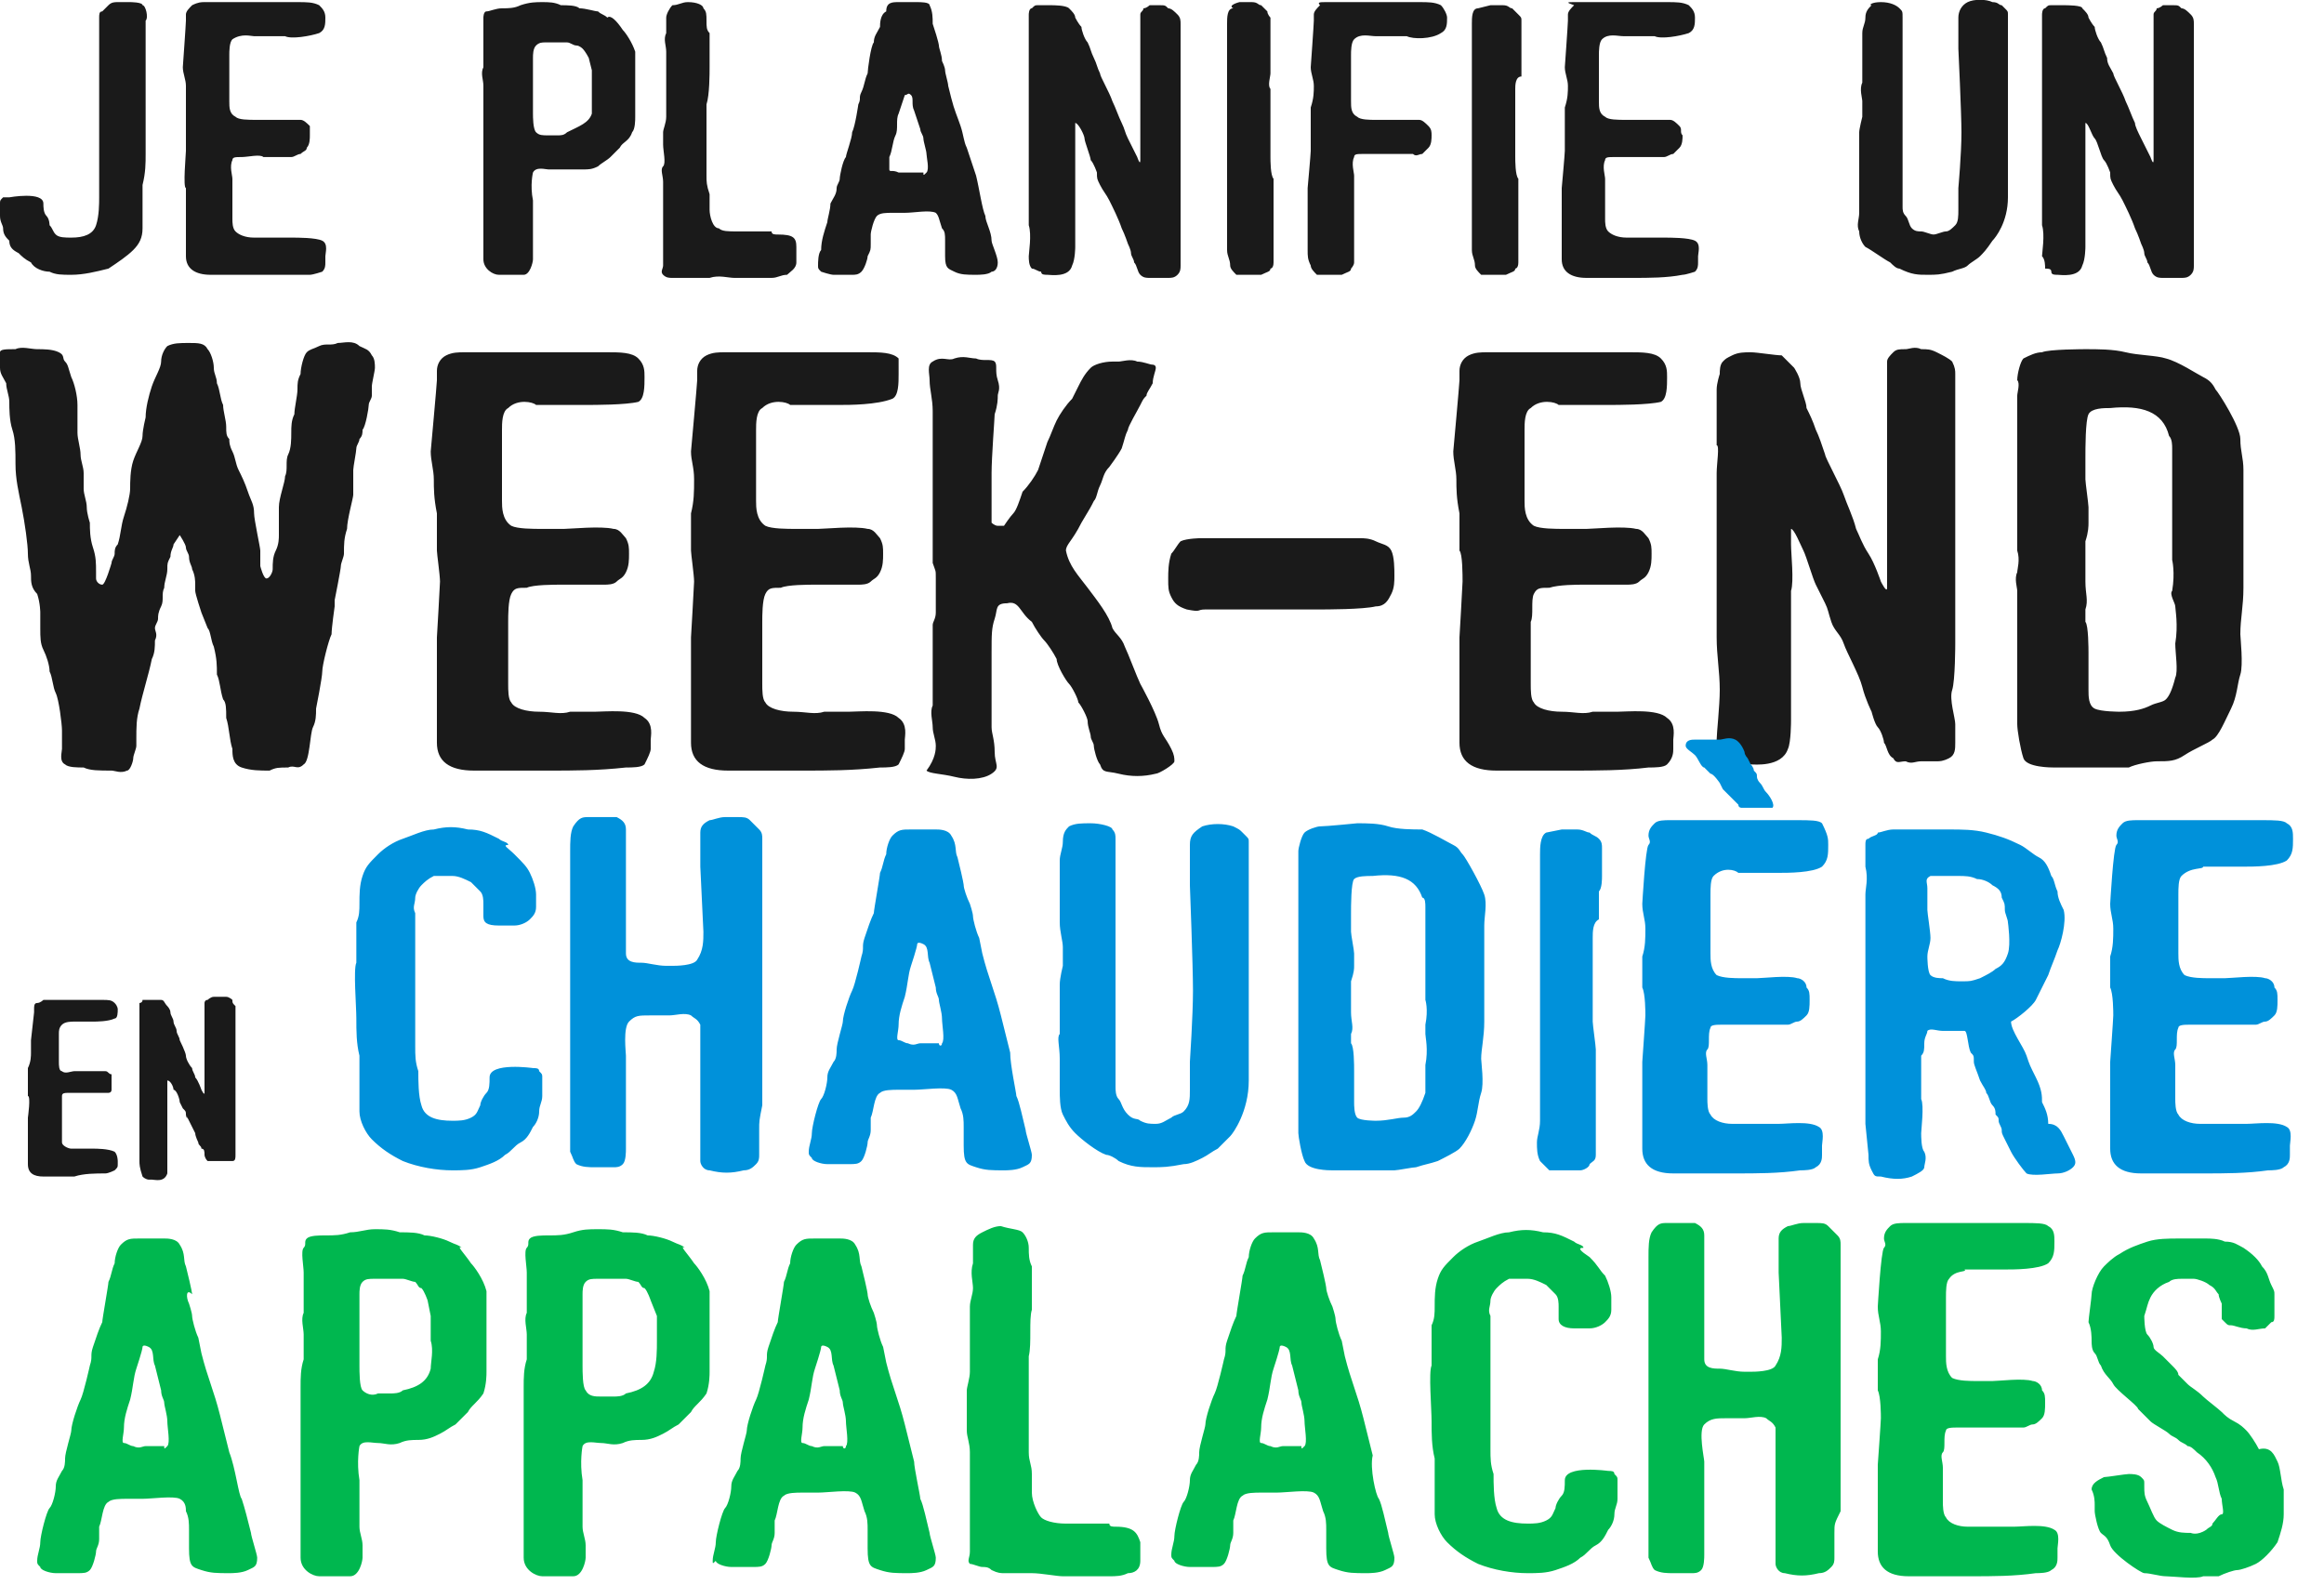
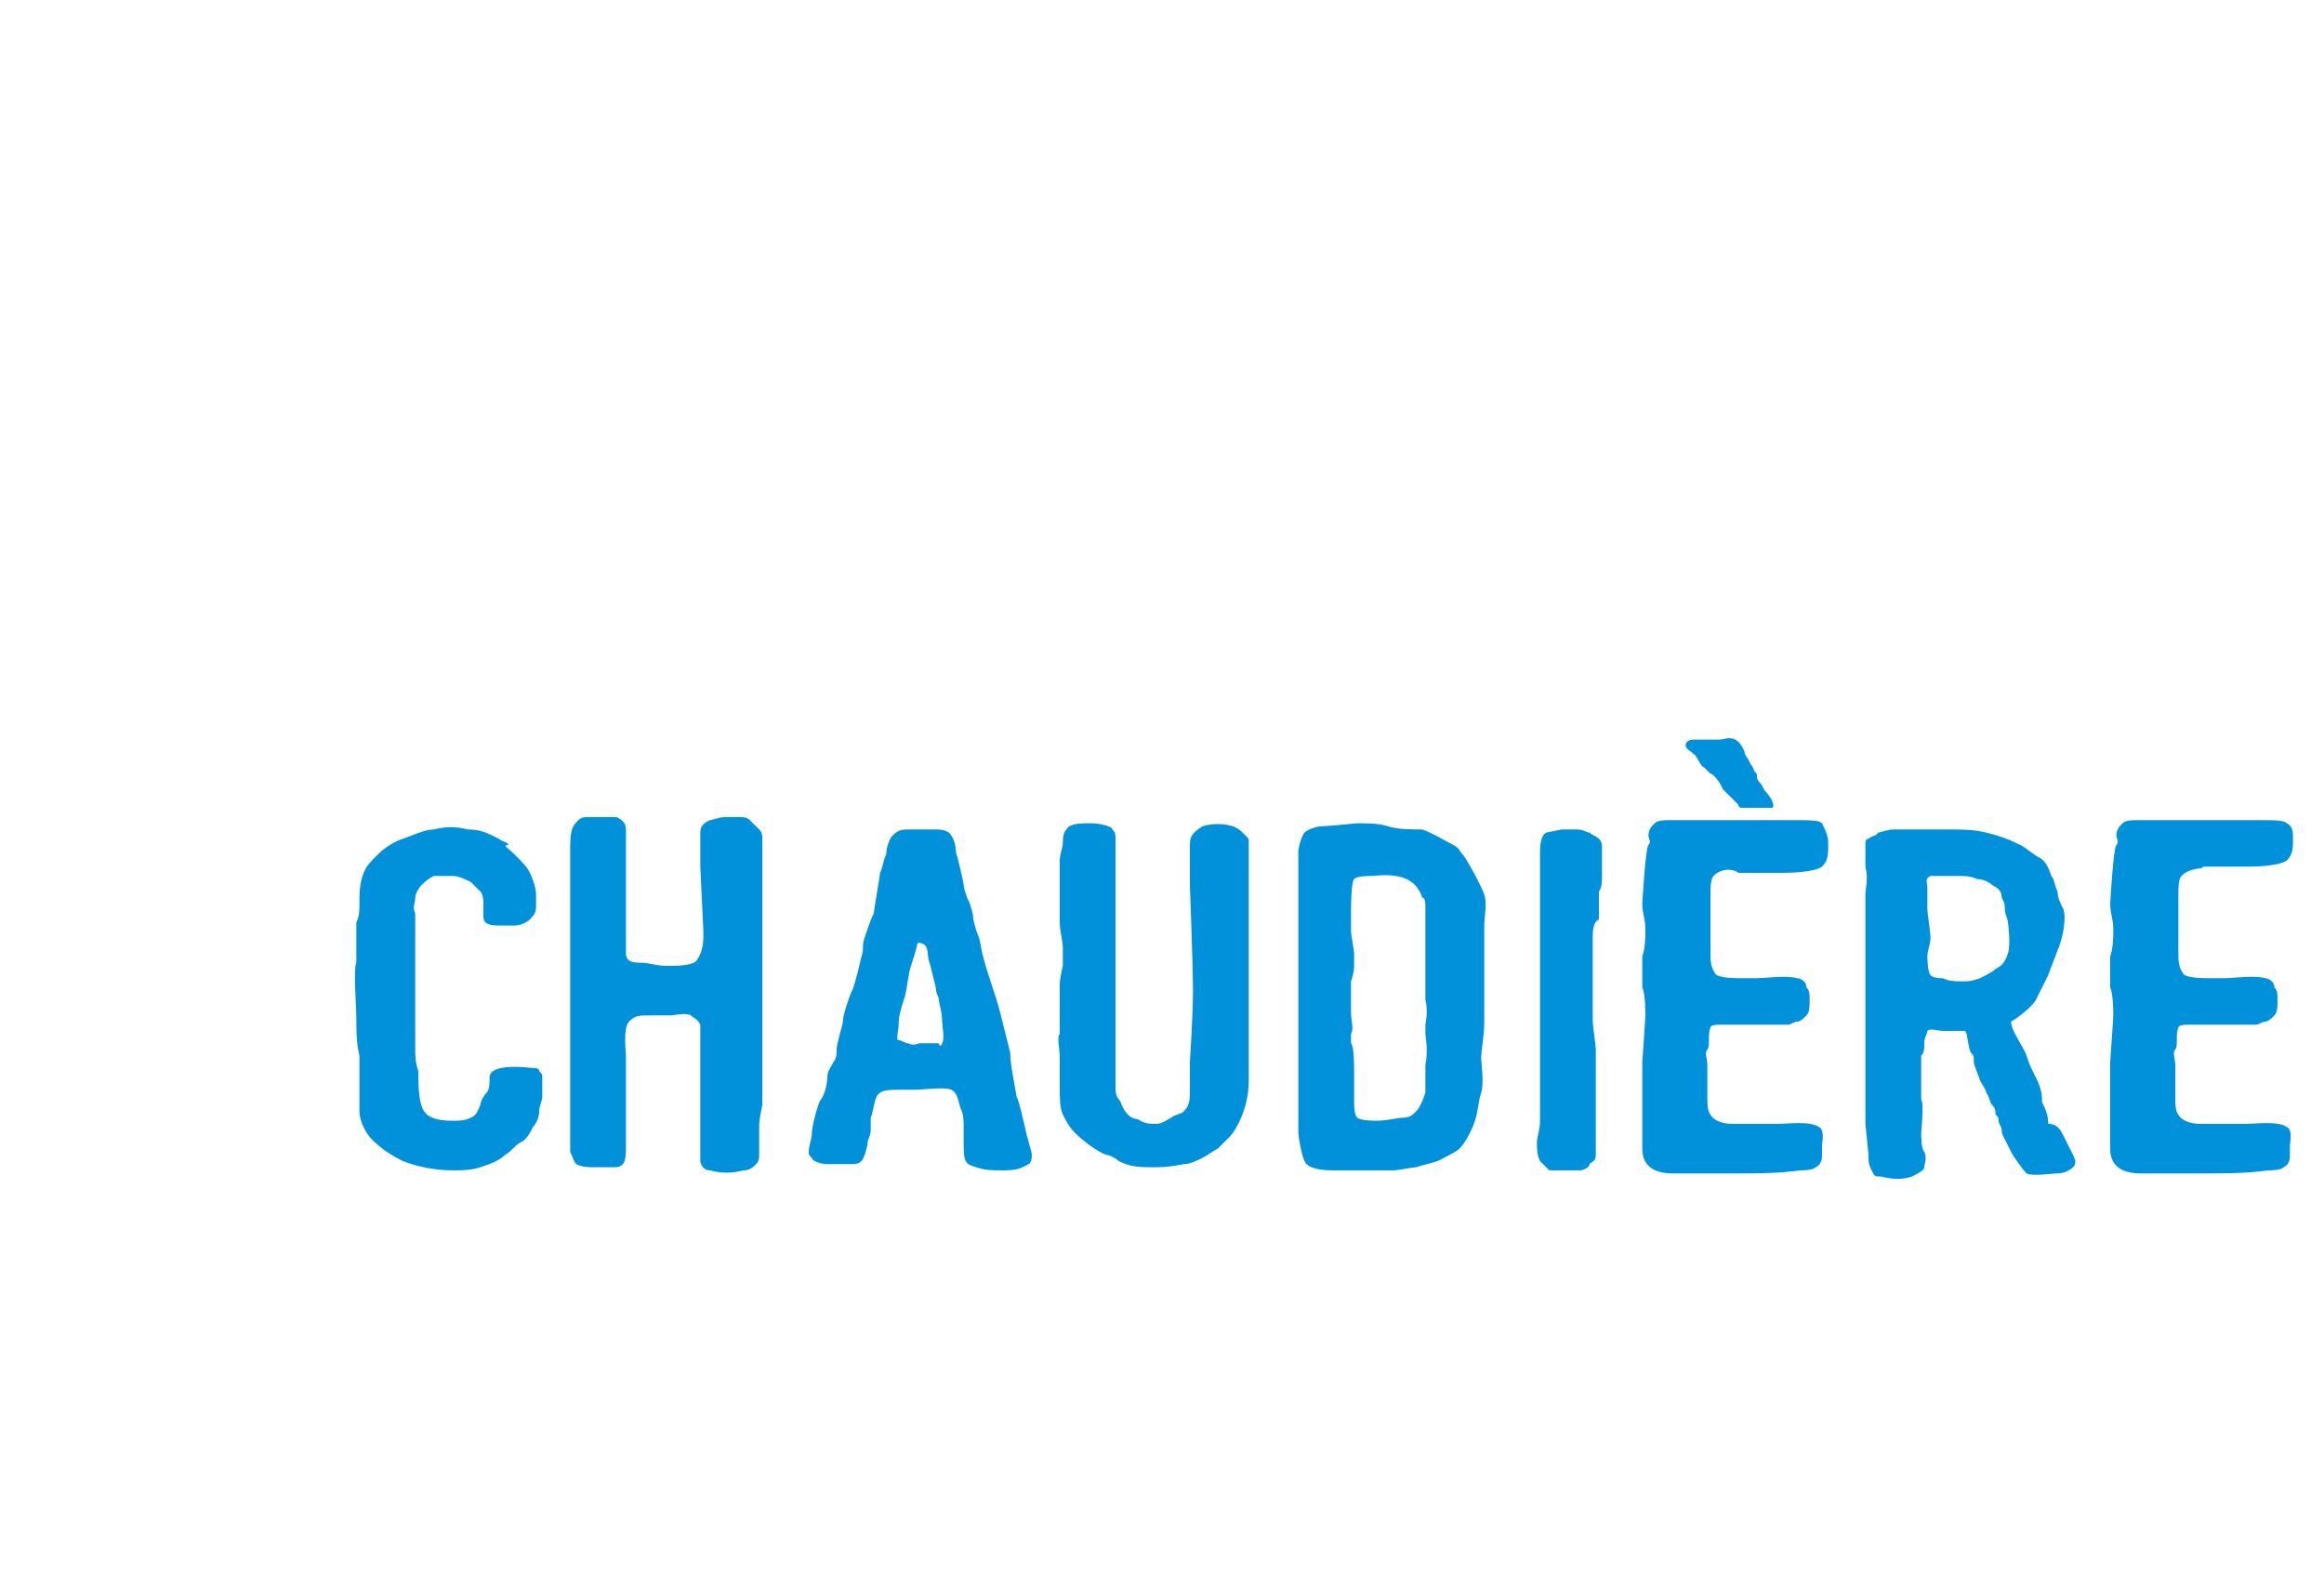
<svg xmlns="http://www.w3.org/2000/svg" version="1.1" id="week-end-appalaches-f" x="0px" y="0px" width="110" height="75" viewBox="0 0 75 51" style="enable-background:new 0 0 75 51;" xml:space="preserve">
  <style type="text/css">
	.st0{fill:#1A1A1A;}
	.st1{fill:#0091DA;}
	.st2{fill:#00B74F;}
</style>
-   <path class="st0" d="M4.7,3.5c0,0.1,0,1.1,0,1.4c0,0.3,0,0.6-0.1,1v1.4c0,0.3-0.1,0.5-0.3,0.7C4.1,8.2,3.8,8.4,3.5,8.6  C3.1,8.7,2.7,8.8,2.3,8.8c-0.3,0-0.5,0-0.7-0.1C1.4,8.7,1.1,8.6,1,8.4C0.8,8.3,0.7,8.2,0.6,8.1C0.4,8,0.3,7.9,0.3,7.7  C0.2,7.6,0.1,7.5,0.1,7.3C0.1,7.2,0,7.1,0,6.9V6.5c0-0.1,0-0.1,0.1-0.2c0.1,0,0.1,0,0.2,0c0,0,1.1-0.2,1.1,0.2c0,0.1,0,0.3,0.1,0.4  c0.1,0.1,0.1,0.3,0.1,0.3c0.1,0.1,0.1,0.2,0.2,0.3c0.1,0.1,0.3,0.1,0.5,0.1c0.4,0,0.7-0.1,0.8-0.4c0.1-0.3,0.1-0.7,0.1-0.9  c0-0.2,0-0.4,0-0.6l0-0.5l0-1l0-0.3l0-1V2.8c0,0,0-0.4,0-0.5c0,0,0-0.1,0-0.2c0-0.1,0-0.3,0-0.5c0-0.1,0-0.3,0-0.4  c0-0.1,0-0.2,0-0.3c0-0.1,0-0.3,0-0.4c0-0.1,0-0.2,0.1-0.2c0.1-0.1,0.1-0.1,0.2-0.2c0.1-0.1,0.2-0.1,0.3-0.1c0.2,0,0.3,0,0.4,0  c0,0,0.4,0,0.4,0.1c0.1,0,0.2,0.4,0.1,0.5v0.4c0,0.3,0,0.4,0,0.5c0,0.2,0,0.4,0,0.6c0,0.3,0,1,0,1.1C4.7,3.3,4.7,3.5,4.7,3.5z   M7.5,1.2C7.4,1.3,7.4,1.6,7.4,1.7v1.5c0,0.2,0,0.4,0.2,0.5C7.7,3.8,8,3.8,8.3,3.8c0.1,0,0.3,0,0.4,0c0.1,0,0.8,0,1,0  C9.8,3.8,9.9,3.9,10,4C10,4.1,10,4.2,10,4.3c0,0.1,0,0.3-0.1,0.4C9.9,4.8,9.8,4.8,9.7,4.9c-0.1,0-0.2,0.1-0.3,0.1l-0.9,0  C8.4,4.9,8,5,7.8,5c-0.2,0-0.3,0-0.3,0.1c-0.1,0.2,0,0.5,0,0.6c0,0.1,0,0.3,0,0.4v0.6c0,0.1,0,0.2,0,0.3c0,0.1,0,0.3,0.1,0.4  c0.1,0.1,0.3,0.2,0.6,0.2c0.3,0,0.5,0,0.7,0c0.2,0,0.3,0,0.5,0c0.2,0,0.8,0,1,0.1c0.2,0.1,0.1,0.4,0.1,0.5c0,0.1,0,0.1,0,0.2  c0,0.1,0,0.2-0.1,0.3c0,0-0.3,0.1-0.4,0.1C9.4,8.8,8.8,8.8,8.3,8.8c-0.6,0-1.1,0-1.5,0c-0.5,0-0.8-0.2-0.8-0.6V6C5.9,6,6,4.9,6,4.8  c0-0.1,0-0.6,0-0.7c0-0.1,0-0.3,0-0.4V3.4C6,3.1,6,2.9,6,2.7S5.9,2.3,5.9,2.1c0,0,0.1-1.4,0.1-1.5c0-0.1,0-0.2,0-0.2  c0-0.1,0.1-0.2,0.2-0.3C6.4,0,6.5,0,6.6,0h3c0.3,0,0.5,0,0.7,0.1c0.1,0.1,0.2,0.2,0.2,0.4c0,0.2,0,0.4-0.2,0.5  C10,1.1,9.4,1.2,9.2,1.1c-0.1,0-0.3,0-0.5,0c-0.1,0-0.4,0-0.5,0C8.1,1.1,7.8,1,7.5,1.2z M20.1,0.9c0.1,0.1,0.3,0.4,0.4,0.7  c0,0.2,0,0.3,0,0.5v1.2l0,0.4c0,0.1,0,0.4-0.1,0.5c-0.1,0.3-0.3,0.3-0.4,0.5c-0.1,0.1-0.2,0.2-0.3,0.3c-0.1,0.1-0.3,0.2-0.4,0.3  c-0.2,0.1-0.3,0.1-0.5,0.1c-0.1,0-0.3,0-0.5,0c-0.2,0-0.4,0-0.6,0c-0.1,0-0.4-0.1-0.5,0.1c0,0-0.1,0.4,0,0.9c0,0.2,0,0.4,0,0.5  c0,0.2,0,0.4,0,0.6c0,0.2,0,0.4,0,0.5c0,0.1,0,0.2,0,0.3c0,0.1-0.1,0.5-0.3,0.5c-0.1,0-0.2,0-0.3,0c-0.2,0-0.3,0-0.5,0  c-0.2,0-0.5-0.2-0.5-0.5c0-0.1,0-0.2,0-0.3V5.9c0-0.2,0-0.3,0-0.4c0-0.1,0-0.8,0-0.9s0-0.4,0-0.6c0-0.3,0-0.5,0-0.7  c0-0.2,0-0.4,0-0.6c0-0.2-0.1-0.4,0-0.6c0-0.2,0-0.8,0-1c0-0.1,0-0.6,0-0.6s0-0.2,0.1-0.2c0.1,0,0.3-0.1,0.5-0.1  c0.2,0,0.4,0,0.6-0.1C17.1,0,17.3,0,17.5,0c0.2,0,0.4,0,0.6,0.1c0.2,0,0.5,0,0.6,0.1c0.2,0,0.5,0.1,0.6,0.1c0.1,0.1,0.2,0.1,0.3,0.2  C19.7,0.4,19.9,0.6,20.1,0.9z M19.1,2.8c0-0.2,0-0.4,0-0.6L19,1.8c0,0-0.1-0.2-0.2-0.3c0,0-0.1-0.1-0.2-0.1c-0.1,0-0.2-0.1-0.3-0.1  c-0.3,0-0.4,0-0.7,0c-0.1,0-0.2,0-0.3,0.1c-0.1,0.1-0.1,0.3-0.1,0.4c0,0.2,0,0.8,0,1.2c0,0.2,0,0.4,0,0.6c0,0.1,0,0.5,0.1,0.6  c0.1,0.1,0.2,0.1,0.4,0.1H18c0.1,0,0.2,0,0.3-0.1C18.7,4,19,3.9,19.1,3.6C19.1,3.4,19.1,3,19.1,2.8z M25.1,7.5  c0.5,0,0.6,0.1,0.6,0.4c0,0.1,0,0.3,0,0.5c0,0.2-0.2,0.3-0.3,0.4c-0.2,0-0.3,0.1-0.5,0.1h-1.2c-0.2,0-0.5-0.1-0.8,0  c-0.2,0-0.4,0-0.7,0c-0.1,0-0.2,0-0.3,0c-0.1,0-0.2,0-0.2,0c-0.1,0-0.2,0-0.3-0.1c-0.1-0.1,0-0.2,0-0.3v-1c0-0.2,0-0.4,0-0.6  c0-0.2,0-0.3,0-0.4c0-0.1,0-0.3,0-0.4c0-0.1,0-0.2,0-0.3c0-0.2-0.1-0.4,0-0.5s0-0.5,0-0.7c0-0.1,0-0.4,0-0.4c0-0.1,0.1-0.3,0.1-0.5  c0-0.1,0-0.3,0-0.4c0-0.1,0-0.2,0-0.3c0-0.3,0-0.6,0-0.9c0-0.2,0-0.3,0-0.5s-0.1-0.4,0-0.6c0-0.2,0-0.3,0-0.5c0-0.1,0.1-0.3,0.2-0.4  C21.9,0.1,22,0,22.2,0c0.3,0,0.5,0.1,0.5,0.2c0.1,0.1,0.1,0.2,0.1,0.4c0,0.2,0,0.3,0.1,0.4c0,0.2,0,0.9,0,1.1c0,0.2,0,0.9-0.1,1.2  c0,0.4,0,0.8,0,1.2c0,0.2,0,0.4,0,0.4c0,0.3,0,0.5,0,0.7c0,0.2,0,0.3,0.1,0.6v0.5c0,0.2,0.1,0.6,0.3,0.6c0.1,0.1,0.3,0.1,0.6,0.1  h1.1C24.9,7.5,25,7.5,25.1,7.5z M31.8,6.9C31.8,7.1,32,7.4,32,7.7c0,0.1,0.2,0.5,0.2,0.7c0,0.2-0.1,0.3-0.2,0.3  c-0.1,0.1-0.4,0.1-0.5,0.1c-0.3,0-0.5,0-0.7-0.1c-0.2-0.1-0.3-0.1-0.3-0.5c0-0.2,0-0.3,0-0.5c0-0.2,0-0.3-0.1-0.4  c-0.1-0.3-0.1-0.4-0.2-0.5c-0.2-0.1-0.7,0-1,0c-0.2,0-0.2,0-0.4,0c-0.2,0-0.4,0-0.5,0.1c-0.1,0.1-0.2,0.5-0.2,0.6c0,0.1,0,0.2,0,0.3  C28.1,8,28.1,8,28,8.2c0,0.1-0.1,0.4-0.2,0.5c-0.1,0.1-0.2,0.1-0.3,0.1c-0.1,0-0.4,0-0.6,0c-0.1,0-0.4-0.1-0.4-0.1  c-0.1-0.1-0.1-0.1-0.1-0.2c0-0.1,0-0.4,0.1-0.5c0-0.3,0.1-0.6,0.2-0.9c0-0.1,0.1-0.4,0.1-0.6C26.9,6.3,27,6.2,27,6  c0-0.1,0.1-0.2,0.1-0.3c0-0.1,0.1-0.6,0.2-0.7c0-0.1,0.2-0.6,0.2-0.8c0.1-0.2,0.2-0.9,0.2-0.9c0.1-0.2,0-0.2,0.1-0.4  c0.1-0.2,0.1-0.4,0.2-0.6c0-0.1,0.1-0.9,0.2-1c0-0.2,0.1-0.3,0.2-0.5c0-0.1,0-0.4,0.2-0.5C28.6,0,28.8,0,29,0c0.2,0,0.5,0,0.6,0  c0.1,0,0.4,0,0.4,0.1c0.1,0.2,0.1,0.4,0.1,0.6c0.2,0.6,0.2,0.7,0.2,0.7c0,0.1,0.1,0.3,0.1,0.5c0,0,0.1,0.2,0.1,0.3  c0,0.1,0.1,0.4,0.1,0.5l0.1,0.4C30.8,3.5,30.9,3.7,31,4c0.1,0.3,0.1,0.5,0.2,0.7c0.1,0.3,0.2,0.6,0.3,0.9C31.6,6,31.7,6.7,31.8,6.9z   M29.9,5.5c0.1-0.1,0-0.5,0-0.6c0-0.1-0.1-0.4-0.1-0.5c0-0.1-0.1-0.2-0.1-0.3l-0.2-0.6c-0.1-0.2,0-0.4-0.1-0.5s-0.1,0-0.2,0  c0,0-0.2,0.6-0.2,0.6c-0.1,0.2,0,0.5-0.1,0.7c-0.1,0.2-0.1,0.5-0.2,0.7c0,0.2,0,0.4,0,0.4c0,0.1,0.1,0,0.3,0.1c0.2,0,0.2,0,0.3,0  c0.1,0,0.4,0,0.5,0C29.8,5.6,29.8,5.6,29.9,5.5z M33.2,8.2c0-0.1,0.1-0.7,0-1c0-0.4,0-0.7,0-1.1V3.2c0-0.1,0-0.4,0-0.6s0-0.6,0-0.6  V1.4c0-0.1,0-0.4,0-0.6c0-0.1,0-0.3,0-0.4c0,0,0-0.2,0.1-0.2c0.1-0.1,0.1-0.1,0.2-0.1c0.1,0,0.3,0,0.4,0c0.1,0,0.5,0,0.6,0.1  c0.1,0.1,0.2,0.2,0.2,0.3c0,0,0.1,0.2,0.2,0.3c0,0.1,0.1,0.4,0.2,0.5c0.1,0.2,0.1,0.3,0.2,0.5c0.1,0.2,0.1,0.3,0.2,0.5  c0,0.1,0.3,0.6,0.4,0.9c0.1,0.2,0.2,0.5,0.3,0.7c0.1,0.2,0.1,0.3,0.2,0.5c0.1,0.2,0.3,0.6,0.3,0.6c0,0,0.1,0.3,0.1,0.1  c0-0.1,0-0.2,0-0.2V0.6c0,0,0-0.1,0-0.2c0-0.1,0.1-0.1,0.1-0.2c0.1,0,0.2-0.1,0.2-0.1c0.1,0,0.2,0,0.3,0c0.2,0,0.2,0,0.3,0.1  c0.1,0,0.2,0.1,0.3,0.2s0.1,0.2,0.1,0.3c0,0.1,0,0.1,0,0.2v0.6c0,0,0,0.2,0,0.3c0,0.1,0,0.2,0,0.3v4.3c0,0,0,0.8,0,1s0,0.6,0,0.7  v0.4c0,0.1,0,0.2-0.1,0.3c-0.1,0.1-0.2,0.1-0.3,0.1c-0.1,0-0.2,0-0.3,0c-0.1,0-0.2,0-0.3,0c-0.1,0-0.2,0-0.3-0.1  c-0.1-0.1-0.1-0.3-0.2-0.4c0-0.1-0.1-0.2-0.1-0.3c0-0.1-0.1-0.3-0.1-0.3c0,0-0.1-0.3-0.2-0.5c-0.1-0.3-0.3-0.7-0.4-0.9  c-0.1-0.2-0.2-0.3-0.3-0.5c-0.1-0.2-0.1-0.2-0.1-0.4c0,0-0.1-0.3-0.2-0.4C35.2,5,35,4.5,35,4.4s-0.2-0.5-0.3-0.5c0,0,0,0.1,0,0.3  c0,0.2,0,0.8,0,0.9v0.4c0,0,0,0.3,0,0.6c0,0.3,0,0.7,0,0.9v0.9c0,0,0,0.4-0.1,0.6c-0.1,0.4-0.7,0.3-0.8,0.3c-0.1,0-0.2,0-0.2-0.1  c-0.1,0-0.2-0.1-0.3-0.1C33.2,8.5,33.2,8.3,33.2,8.2z M41,2.8c0,0.1,0,0.3,0,0.4c0,0.1,0,0.2,0,0.3c0,0.1,0,0.2,0,0.3  c0,0.1,0,0.2,0,0.3s0,0.3,0,0.4c0,0.2,0,0.3,0,0.5c0,0.1,0,0.6,0.1,0.7c0,0.3,0,0.6,0,0.8v1.1c0,0.3,0,0.6,0,0.8  c0,0.2-0.1,0.2-0.1,0.2c0,0.1-0.1,0.1-0.3,0.2c-0.1,0-0.4,0-0.4,0c-0.1,0-0.4,0-0.4,0c-0.1-0.1-0.2-0.2-0.2-0.3  c0-0.2-0.1-0.3-0.1-0.5c0-0.2,0-0.3,0-0.5V3.9c0-0.1,0-0.3,0-0.6s0-0.8,0-1.1s0-0.4,0-0.6c0-0.1,0-0.3,0-0.5s0-0.4,0-0.4  c0-0.2,0-0.5,0.2-0.5C39.6,0.1,40,0,40,0c0.2,0,0.3,0,0.4,0c0.2,0,0.2,0.1,0.3,0.1c0.1,0.1,0.1,0.1,0.2,0.2C40.9,0.4,41,0.5,41,0.5  c0,0.2,0,0.3,0,0.4c0,0.1,0,0.2,0,0.3c0,0.1,0,0.3,0,0.4c0,0.1,0,0.4,0,0.5c0,0.1,0,0.2,0,0.2C41,2.4,40.9,2.7,41,2.8z M43.7,1.2  c-0.1,0.1-0.1,0.4-0.1,0.5v1.5c0,0.2,0,0.4,0.2,0.5c0.1,0.1,0.4,0.1,0.6,0.1c0.1,0,0.3,0,0.4,0c0.1,0,0.8,0,1,0  c0.1,0,0.2,0.1,0.3,0.2c0.1,0.1,0.1,0.2,0.1,0.3c0,0.1,0,0.3-0.1,0.4c-0.1,0.1-0.1,0.1-0.2,0.2c-0.1,0-0.2,0.1-0.3,0h-0.9  c-0.1,0-0.5,0-0.7,0c-0.2,0-0.3,0-0.3,0.1c-0.1,0.2,0,0.5,0,0.6c0,0.1,0,0.2,0,0.4l0,0.5c0,0,0,0.8,0,1.1c0,0.3,0,0.6,0,0.8  c0,0.1-0.1,0.2-0.1,0.2c0,0.1-0.1,0.1-0.3,0.2c-0.1,0-0.4,0-0.4,0c-0.1,0-0.3,0-0.4,0c-0.1-0.1-0.2-0.2-0.2-0.3  c-0.1-0.2-0.1-0.3-0.1-0.5c0-0.2,0-0.3,0-0.5V6c0,0,0.1-1.1,0.1-1.2s0-0.6,0-0.7c0-0.1,0-0.3,0-0.4V3.4c0.1-0.3,0.1-0.5,0.1-0.7  s-0.1-0.4-0.1-0.6c0,0,0.1-1.4,0.1-1.5c0-0.1,0-0.2,0-0.2c0-0.1,0.1-0.2,0.2-0.3C42.5,0,42.6,0,42.8,0h3c0.3,0,0.5,0,0.7,0.1  c0.1,0.1,0.2,0.3,0.2,0.4c0,0.2,0,0.4-0.2,0.5c-0.3,0.2-0.9,0.2-1.1,0.1c-0.1,0-0.3,0-0.5,0c-0.1,0-0.4,0-0.5,0  C44.2,1.1,43.9,1,43.7,1.2L43.7,1.2z M48.9,2.8c0,0.1,0,0.3,0,0.4c0,0.1,0,0.2,0,0.3c0,0.1,0,0.2,0,0.3c0,0.1,0,0.2,0,0.3  s0,0.3,0,0.4c0,0.2,0,0.3,0,0.5c0,0.1,0,0.6,0.1,0.7c0,0.3,0,0.6,0,0.8v1.1c0,0.3,0,0.6,0,0.8c0,0.2-0.1,0.2-0.1,0.2  c0,0.1-0.1,0.1-0.3,0.2c-0.1,0-0.4,0-0.4,0c-0.1,0-0.4,0-0.4,0c-0.1-0.1-0.2-0.2-0.2-0.3c0-0.2-0.1-0.3-0.1-0.5c0-0.2,0-0.3,0-0.5  V3.9c0-0.1,0-0.3,0-0.6c0-0.3,0-0.8,0-1.1c0-0.3,0-0.4,0-0.6c0-0.1,0-0.3,0-0.5c0-0.3,0-0.4,0-0.4c0-0.2,0-0.5,0.2-0.5  c0,0,0.4-0.1,0.4-0.1c0.2,0,0.3,0,0.4,0c0.2,0,0.2,0.1,0.3,0.1c0.1,0.1,0.1,0.1,0.2,0.2c0.1,0.1,0.1,0.1,0.1,0.2c0,0.2,0,0.3,0,0.4  c0,0.1,0,0.2,0,0.3c0,0.1,0,0.3,0,0.4c0,0.1,0,0.4,0,0.5c0,0.1,0,0.2,0,0.2C48.9,2.4,48.9,2.7,48.9,2.8L48.9,2.8z M51.7,1.2  c-0.1,0.1-0.1,0.4-0.1,0.5v1.5c0,0.2,0,0.4,0.2,0.5c0.1,0.1,0.4,0.1,0.7,0.1c0.1,0,0.3,0,0.4,0c0.1,0,0.8,0,1,0  c0.1,0,0.2,0.1,0.3,0.2c0.1,0.1,0,0.2,0.1,0.3c0,0.1,0,0.3-0.1,0.4c-0.1,0.1-0.1,0.1-0.2,0.2c-0.1,0-0.2,0.1-0.3,0.1l-0.9,0  c-0.1,0-0.5,0-0.7,0c-0.2,0-0.3,0-0.3,0.1c-0.1,0.2,0,0.5,0,0.6c0,0.1,0,0.3,0,0.4v0.6c0,0.1,0,0.2,0,0.3c0,0.1,0,0.3,0.1,0.4  c0.1,0.1,0.3,0.2,0.6,0.2c0.3,0,0.5,0,0.7,0c0.2,0,0.3,0,0.5,0c0.2,0,0.8,0,1,0.1c0.2,0.1,0.1,0.4,0.1,0.5c0,0.1,0,0.1,0,0.2  c0,0.1,0,0.2-0.1,0.3c0,0-0.3,0.1-0.4,0.1c-0.5,0.1-1.1,0.1-1.6,0.1c-0.5,0-1.1,0-1.5,0c-0.5,0-0.8-0.2-0.8-0.6V6  c0,0,0.1-1.1,0.1-1.2c0-0.1,0-0.6,0-0.7c0-0.1,0-0.3,0-0.4V3.4c0.1-0.3,0.1-0.5,0.1-0.7s-0.1-0.4-0.1-0.6c0,0,0.1-1.4,0.1-1.5  c0-0.1,0-0.2,0-0.2c0-0.1,0.1-0.2,0.2-0.3C50.5,0,50.6,0,50.8,0h3c0.3,0,0.5,0,0.7,0.1c0.1,0.1,0.2,0.2,0.2,0.4c0,0.2,0,0.4-0.2,0.5  c-0.3,0.1-0.9,0.2-1.1,0.1c-0.1,0-0.3,0-0.5,0c-0.1,0-0.4,0-0.5,0C52.2,1.1,51.9,1,51.7,1.2z M64.8,1.7c0,0,0,0.7,0,1.1  c0,0.4,0,0.7,0,0.7v1.9c0,0.3,0,0.6,0,0.9c0,0.8-0.4,1.3-0.5,1.4C64.1,8,64,8.1,63.9,8.2c-0.1,0.1-0.3,0.2-0.4,0.3  c-0.1,0.1-0.3,0.1-0.5,0.2c-0.4,0.1-0.5,0.1-0.8,0.1c-0.3,0-0.5,0-0.9-0.2c-0.1,0-0.2-0.1-0.3-0.2c-0.2-0.1-0.6-0.4-0.8-0.5  C60.1,7.8,60,7.6,60,7.4c-0.1-0.2,0-0.4,0-0.6c0-0.2,0-0.5,0-0.8c0-0.4,0-0.6,0-0.6c0-0.3,0-0.6,0-0.7c0-0.2,0-0.4,0-0.5  c0-0.1,0.1-0.5,0.1-0.5c0-0.1,0-0.3,0-0.5c0-0.1-0.1-0.4,0-0.6c0-0.2,0-0.3,0-0.5c0-0.2,0-0.9,0-1.1s0.1-0.3,0.1-0.5  c0-0.2,0.1-0.3,0.2-0.4C60.3,0.1,60.4,0,60.7,0s0.5,0.1,0.6,0.2c0.1,0.1,0.1,0.1,0.1,0.3V1c0,0.1,0,0.2,0,0.3c0,0.1,0,0.2,0,0.5  c0,0.1,0,0.3,0,0.4c0,0.3,0,0.4,0,0.6c0,0.2,0,0.3,0,0.4c0,0.2,0,0.4,0,0.6c0,0.2,0,0.4,0,0.8s0,0.5,0,0.6c0,0.2,0,0.3,0,0.5v0.9  c0,0.1,0,0.2,0.1,0.3c0.1,0.1,0.1,0.3,0.2,0.4c0.1,0.1,0.2,0.1,0.3,0.1c0.1,0,0.3,0.1,0.4,0.1c0.1,0,0.3-0.1,0.4-0.1  c0.1,0,0.2-0.1,0.3-0.2c0.1-0.1,0.1-0.3,0.1-0.5c0-0.2,0-0.4,0-0.5V6c0,0,0.1-1.1,0.1-1.8c0-0.6-0.1-2.7-0.1-2.7v-1  c0-0.2,0.1-0.4,0.3-0.5c0.2-0.1,0.6-0.1,0.8,0c0.2,0,0.2,0.1,0.3,0.1l0.1,0.1c0.1,0.1,0.1,0.1,0.1,0.2C64.8,0.4,64.8,1.7,64.8,1.7z   M65.9,8.2c0-0.1,0.1-0.7,0-1c0-0.4,0-0.7,0-1.1V3.2c0-0.1,0-0.4,0-0.6c0-0.2,0-0.6,0-0.6V1.4c0-0.1,0-0.4,0-0.6c0-0.1,0-0.3,0-0.4  c0,0,0-0.2,0.1-0.2c0.1-0.1,0.1-0.1,0.2-0.1c0.1,0,0.3,0,0.4,0c0.1,0,0.6,0,0.6,0.1c0.1,0.1,0.2,0.2,0.2,0.3c0,0,0.1,0.2,0.2,0.3  c0,0.1,0.1,0.4,0.2,0.5c0.1,0.2,0.1,0.3,0.2,0.5C68,2,68.1,2.1,68.2,2.3c0,0.1,0.3,0.6,0.4,0.9c0.1,0.2,0.2,0.5,0.3,0.7  C68.9,4,69,4.2,69.1,4.4c0.1,0.2,0.3,0.6,0.3,0.6c0,0,0.1,0.3,0.1,0.1c0-0.1,0-0.2,0-0.2V0.6c0,0,0-0.1,0-0.2c0-0.1,0.1-0.1,0.1-0.2  c0.1,0,0.2-0.1,0.2-0.1c0.1,0,0.2,0,0.3,0c0.2,0,0.2,0,0.3,0.1c0.1,0,0.2,0.1,0.3,0.2s0.1,0.2,0.1,0.3c0,0.1,0,0.1,0,0.2v0.6  c0,0,0,0.2,0,0.3c0,0.1,0,0.2,0,0.3v4.3c0,0,0,0.8,0,1c0,0.2,0,0.6,0,0.7v0.4c0,0.1,0,0.2-0.1,0.3c-0.1,0.1-0.2,0.1-0.3,0.1  c-0.1,0-0.2,0-0.3,0c-0.1,0-0.2,0-0.3,0c-0.1,0-0.2,0-0.3-0.1c-0.1-0.1-0.1-0.3-0.2-0.4c0-0.1-0.1-0.2-0.1-0.3  c0-0.1-0.1-0.3-0.1-0.3c0,0-0.1-0.3-0.2-0.5c-0.1-0.3-0.3-0.7-0.4-0.9c-0.1-0.2-0.2-0.3-0.3-0.5c-0.1-0.2-0.1-0.2-0.1-0.4  c0,0-0.1-0.3-0.2-0.4c-0.1-0.1-0.2-0.6-0.3-0.7s-0.2-0.5-0.3-0.5c0,0,0,0.1,0,0.3c0,0.2,0,0.8,0,0.9v0.4c0,0,0,0.3,0,0.6  c0,0.3,0,0.7,0,0.9v0.9c0,0,0,0.4-0.1,0.6c-0.1,0.4-0.7,0.3-0.8,0.3c-0.1,0-0.2,0-0.2-0.1S66.1,8.6,66,8.6C66,8.5,66,8.3,65.9,8.2  L65.9,8.2z M3.6,18.1c0-0.1,0.1-0.2,0.1-0.3c0-0.1,0-0.2,0.1-0.3c0.1-0.3,0.1-0.6,0.2-0.9c0.1-0.3,0.2-0.7,0.2-0.9  c0-0.2,0-0.6,0.1-0.9s0.3-0.6,0.3-0.8c0-0.2,0.1-0.6,0.1-0.6c0-0.3,0.1-0.7,0.2-1c0.1-0.3,0.3-0.6,0.3-0.8s0.1-0.4,0.2-0.5  c0.2-0.1,0.4-0.1,0.7-0.1c0.3,0,0.5,0,0.6,0.2c0.1,0.1,0.2,0.4,0.2,0.6s0.1,0.3,0.1,0.5c0.1,0.2,0.1,0.5,0.2,0.7  c0,0.2,0.1,0.5,0.1,0.7c0,0.2,0,0.3,0.1,0.4c0,0.1,0,0.2,0.1,0.4c0.1,0.2,0.1,0.4,0.2,0.6c0.1,0.2,0.2,0.4,0.3,0.7  c0.1,0.3,0.2,0.4,0.2,0.7c0,0.2,0.2,1.1,0.2,1.2s0,0.3,0,0.5c0,0,0.1,0.4,0.2,0.4s0.2-0.2,0.2-0.3c0-0.2,0-0.4,0.1-0.6  c0.1-0.2,0.1-0.4,0.1-0.5c0-0.3,0-0.6,0-0.9c0-0.3,0.2-0.8,0.2-1c0.1-0.2,0-0.5,0.1-0.7c0.1-0.2,0.1-0.5,0.1-0.7  c0-0.2,0-0.4,0.1-0.6c0-0.2,0.1-0.6,0.1-0.8s0-0.3,0.1-0.5c0-0.2,0.1-0.6,0.2-0.7s0.2-0.1,0.4-0.2s0.4,0,0.6-0.1  c0.2,0,0.5-0.1,0.7,0.1c0.2,0.1,0.3,0.1,0.4,0.3c0.1,0.1,0.1,0.3,0.1,0.4S12,12.3,12,12.4c0,0.1,0,0.2,0,0.3c0,0.1-0.1,0.2-0.1,0.3  c0,0.1-0.1,0.7-0.2,0.8c0,0.1,0,0.2-0.1,0.3c0,0.1-0.1,0.2-0.1,0.3s-0.1,0.6-0.1,0.7s0,0.3,0,0.5c0,0.1,0,0.2,0,0.3  c0,0.1-0.2,0.8-0.2,1.1c-0.1,0.3-0.1,0.5-0.1,0.8c0,0.1-0.1,0.3-0.1,0.4s-0.2,1.1-0.2,1.1c0,0.1,0,0.2,0,0.2s-0.1,0.7-0.1,0.9  c-0.1,0.2-0.3,1-0.3,1.2c0,0.2-0.2,1.2-0.2,1.2c0,0.2,0,0.4-0.1,0.6c-0.1,0.2-0.1,1.1-0.3,1.2c-0.2,0.2-0.3,0-0.5,0.1  c-0.3,0-0.4,0-0.6,0.1c-0.3,0-0.6,0-0.9-0.1c-0.3-0.1-0.3-0.4-0.3-0.6c-0.1-0.3-0.1-0.7-0.2-1c0-0.3,0-0.5-0.1-0.6  c-0.1-0.3-0.1-0.6-0.2-0.8c0-0.3,0-0.5-0.1-0.9c-0.1-0.2-0.1-0.5-0.2-0.6l-0.2-0.5c0,0-0.2-0.6-0.2-0.7c0-0.1,0-0.2,0-0.2  c0-0.1,0-0.3-0.1-0.5c0-0.1-0.1-0.2-0.1-0.4c0-0.1-0.1-0.2-0.1-0.3c0-0.1-0.2-0.4-0.2-0.4s-0.2,0.3-0.2,0.3c0,0.1-0.1,0.2-0.1,0.4  c-0.1,0.2-0.1,0.2-0.1,0.4c0,0.2-0.1,0.4-0.1,0.6c-0.1,0.2,0,0.4-0.1,0.6c-0.1,0.2-0.1,0.3-0.1,0.4c0,0.1-0.1,0.2-0.1,0.3  S5.1,20.4,5,20.6C5,20.8,5,21,4.9,21.2c-0.1,0.5-0.3,1.1-0.4,1.6c-0.1,0.3-0.1,0.6-0.1,1c0,0.1,0,0.1,0,0.2c0,0.1-0.1,0.3-0.1,0.4  c0,0.1-0.1,0.4-0.2,0.4c-0.2,0.1-0.4,0-0.5,0c-0.4,0-0.7,0-0.9-0.1c-0.2,0-0.5,0-0.6-0.1c-0.2-0.1-0.1-0.4-0.1-0.5  c0-0.1,0-0.5,0-0.6c0-0.2-0.1-1-0.2-1.2c-0.1-0.2-0.1-0.5-0.2-0.7c0-0.2-0.1-0.5-0.2-0.7c-0.1-0.2-0.1-0.4-0.1-0.7l0-0.5  c0,0,0-0.3-0.1-0.6C1,18.9,1,18.7,1,18.5s-0.1-0.4-0.1-0.7c0-0.3-0.1-1-0.2-1.5c-0.1-0.5-0.2-0.9-0.2-1.4c0-0.4,0-0.8-0.1-1.1  c-0.1-0.3-0.1-0.7-0.1-0.9c0-0.2-0.1-0.4-0.1-0.6C0.1,12.1,0,12,0,11.8c0-0.1,0-0.4,0-0.5s0.2-0.1,0.5-0.1c0.2-0.1,0.5,0,0.7,0  c0.2,0,0.5,0,0.7,0.1c0.2,0.1,0.1,0.2,0.2,0.3c0.1,0.1,0.1,0.2,0.2,0.5c0.1,0.2,0.2,0.6,0.2,0.9c0,0.3,0,0.7,0,0.9s0.1,0.5,0.1,0.7  c0,0.2,0.1,0.4,0.1,0.6c0,0.2,0,0.3,0,0.5s0.1,0.4,0.1,0.6c0,0.2,0.1,0.5,0.1,0.5c0,0.2,0,0.5,0.1,0.8c0.1,0.3,0.1,0.5,0.1,0.8  c0,0.1,0,0.1,0,0.2c0,0.1,0.1,0.2,0.2,0.2S3.6,18.1,3.6,18.1z M16.4,13.1c-0.2,0.1-0.2,0.5-0.2,0.7v2.3c0,0.2,0,0.6,0.3,0.8  c0.2,0.1,0.7,0.1,1,0.1c0.2,0,0.4,0,0.7,0c0.2,0,1.2-0.1,1.6,0c0.2,0,0.3,0.2,0.4,0.3c0.1,0.2,0.1,0.3,0.1,0.5c0,0.2,0,0.4-0.1,0.6  c-0.1,0.2-0.2,0.2-0.3,0.3c-0.1,0.1-0.3,0.1-0.4,0.1l-1.4,0c-0.2,0-0.9,0-1.1,0.1c-0.3,0-0.4,0-0.5,0.2c-0.1,0.2-0.1,0.7-0.1,0.9  s0,0.4,0,0.6v0.9c0,0.2,0,0.3,0,0.5s0,0.5,0.1,0.6c0.1,0.2,0.5,0.3,0.9,0.3c0.4,0,0.7,0.1,1,0c0.3,0,0.5,0,0.8,0  c0.3,0,1.3-0.1,1.6,0.2c0.3,0.2,0.2,0.6,0.2,0.7s0,0.2,0,0.3c0,0.1-0.1,0.3-0.2,0.5c-0.1,0.1-0.4,0.1-0.6,0.1  c-0.9,0.1-1.7,0.1-2.5,0.1c-0.9,0-1.6,0-2.4,0c-0.8,0-1.2-0.3-1.2-0.9v-3.4c0,0,0.1-1.7,0.1-1.8c0-0.2-0.1-0.9-0.1-1  c0-0.2,0-0.4,0-0.6v-0.6C14,16,14,15.7,14,15.4s-0.1-0.6-0.1-0.9c0,0,0.2-2.2,0.2-2.3s0-0.2,0-0.3c0-0.2,0.1-0.4,0.3-0.5  c0.2-0.1,0.4-0.1,0.6-0.1h4.6c0.4,0,0.8,0,1,0.2c0.2,0.2,0.2,0.4,0.2,0.6c0,0.3,0,0.7-0.2,0.8C20.2,13,19.2,13,18.9,13  c-0.1,0-0.5,0-0.8,0c-0.2,0-0.6,0-0.8,0C17.2,12.9,16.7,12.8,16.4,13.1z M24.6,13.1c-0.2,0.1-0.2,0.5-0.2,0.7v2.3  c0,0.2,0,0.6,0.3,0.8c0.2,0.1,0.7,0.1,1,0.1c0.2,0,0.4,0,0.7,0c0.2,0,1.2-0.1,1.6,0c0.2,0,0.3,0.2,0.4,0.3c0.1,0.2,0.1,0.3,0.1,0.5  c0,0.2,0,0.4-0.1,0.6c-0.1,0.2-0.2,0.2-0.3,0.3c-0.1,0.1-0.3,0.1-0.4,0.1l-1.4,0c-0.2,0-0.9,0-1.1,0.1c-0.3,0-0.4,0-0.5,0.2  c-0.1,0.2-0.1,0.7-0.1,0.9s0,0.4,0,0.6v0.9c0,0.2,0,0.3,0,0.5s0,0.5,0.1,0.6c0.1,0.2,0.5,0.3,0.9,0.3c0.4,0,0.7,0.1,1,0  c0.3,0,0.5,0,0.8,0c0.3,0,1.3-0.1,1.6,0.2c0.3,0.2,0.2,0.6,0.2,0.7s0,0.2,0,0.3c0,0.1-0.1,0.3-0.2,0.5c-0.1,0.1-0.4,0.1-0.6,0.1  c-0.9,0.1-1.7,0.1-2.5,0.1c-0.9,0-1.6,0-2.4,0c-0.8,0-1.2-0.3-1.2-0.9v-3.4c0,0,0.1-1.7,0.1-1.8c0-0.2-0.1-0.9-0.1-1  c0-0.2,0-0.4,0-0.6v-0.6c0.1-0.4,0.1-0.7,0.1-1.1s-0.1-0.6-0.1-0.9c0,0,0.2-2.2,0.2-2.3s0-0.2,0-0.3c0-0.2,0.1-0.4,0.3-0.5  c0.2-0.1,0.4-0.1,0.6-0.1h4.6c0.4,0,0.8,0,1,0.2C29,11.5,29,11.7,29,12c0,0.3,0,0.7-0.2,0.8C28.3,13,27.4,13,27.1,13  c-0.1,0-0.5,0-0.8,0c-0.2,0-0.6,0-0.8,0C25.4,12.9,24.9,12.8,24.6,13.1z M30.2,24c0-0.2-0.1-0.4-0.1-0.6s-0.1-0.5,0-0.7  c0-0.2,0-0.8,0-1.1s0-0.6,0-0.8c0-0.1,0-0.6,0-0.7c0-0.1,0.1-0.2,0.1-0.4v-0.4c0-0.2,0-0.5,0-0.7c0-0.3,0-0.2-0.1-0.5  c0-0.3,0-0.5,0-0.8c0-0.4,0-0.6,0-0.7s0-0.5,0-0.7c0-0.1,0-0.4,0-0.7c0-0.3,0-1.6,0-2c0-0.4-0.1-0.7-0.1-1c0-0.2-0.1-0.5,0.1-0.6  c0.3-0.2,0.5,0,0.7-0.1c0.3-0.1,0.5,0,0.7,0c0.2,0.1,0.5,0,0.6,0.1c0.1,0.1,0,0.3,0.1,0.6c0.1,0.3,0,0.4,0,0.5s0,0.3-0.1,0.6  c0,0.1-0.1,1.4-0.1,1.9c0,0.5,0,0.9,0,1.4v0.2c0,0,0.1,0.1,0.2,0.1c0.1,0,0.2,0,0.2,0c0,0,0.2-0.3,0.3-0.4c0.1-0.1,0.2-0.4,0.3-0.7  c0.2-0.2,0.4-0.5,0.5-0.7c0.1-0.3,0.2-0.6,0.3-0.9c0.1-0.2,0.2-0.5,0.3-0.7c0.1-0.2,0.3-0.5,0.5-0.7c0.1-0.2,0.2-0.4,0.2-0.4  c0.1-0.2,0.2-0.4,0.4-0.6c0.1-0.1,0.4-0.2,0.7-0.2h0.2c0.1,0,0.4-0.1,0.6,0c0.2,0,0.4,0.1,0.5,0.1c0,0,0.1,0,0.1,0.1  c0,0.1-0.1,0.3-0.1,0.5c-0.1,0.2-0.2,0.3-0.2,0.4c-0.1,0.1-0.1,0.1-0.2,0.3c-0.1,0.2-0.4,0.7-0.4,0.8c-0.1,0.2-0.1,0.3-0.2,0.6  c-0.1,0.2-0.4,0.6-0.4,0.6c-0.2,0.2-0.2,0.4-0.3,0.6c-0.1,0.2-0.1,0.4-0.2,0.5c-0.1,0.2-0.1,0.2-0.4,0.7c-0.3,0.6-0.5,0.7-0.5,0.9  c0.1,0.5,0.4,0.8,0.7,1.2c0.3,0.4,0.7,0.9,0.8,1.3c0.1,0.2,0.3,0.3,0.4,0.6c0.1,0.2,0.4,1,0.5,1.2c0,0,0.5,0.9,0.6,1.3  c0.1,0.4,0.2,0.4,0.4,0.8c0.1,0.2,0.1,0.3,0.1,0.4s-0.5,0.4-0.6,0.4c-0.4,0.1-0.8,0.1-1.2,0c-0.4-0.1-0.5,0-0.6-0.3  c-0.1-0.1-0.2-0.5-0.2-0.6c0-0.1-0.1-0.2-0.1-0.3c0-0.1-0.1-0.3-0.1-0.5c0-0.1-0.2-0.5-0.3-0.6c0-0.1-0.2-0.5-0.3-0.6  c-0.1-0.1-0.4-0.6-0.4-0.8c-0.1-0.2-0.3-0.5-0.4-0.6c-0.1-0.1-0.3-0.4-0.4-0.6c-0.4-0.3-0.4-0.7-0.8-0.6c-0.4,0-0.3,0.2-0.4,0.5  c-0.1,0.3-0.1,0.5-0.1,1.1c0,0.7,0,0.9,0,1.3s0,0.8,0,1.1c0,0.2,0.1,0.4,0.1,0.8c0,0.4,0.2,0.5-0.1,0.7c-0.3,0.2-0.8,0.2-1.2,0.1  s-0.8-0.1-0.9-0.2C30.2,24.4,30.2,24.1,30.2,24L30.2,24z M44.9,17.7c0.1,0.2,0.1,0.6,0.1,0.8c0,0.2,0,0.4-0.1,0.6  c-0.1,0.2-0.2,0.4-0.5,0.4c-0.4,0.1-1.6,0.1-1.9,0.1c-0.3,0-1,0-1.2,0h-1.2c-0.1,0-0.2,0-0.4,0c-0.3,0-0.5,0-0.8,0  c-0.3,0-0.1,0.1-0.6,0c-0.3-0.1-0.4-0.2-0.5-0.4c-0.1-0.2-0.1-0.3-0.1-0.6c0-0.2,0-0.5,0.1-0.8c0.1-0.1,0.2-0.3,0.3-0.4  c0.2-0.1,0.7-0.1,0.6-0.1l-0.2,0c-0.3,0,1,0,1.2,0h1.1c0.3,0,0.6,0,0.8,0c0.2,0,0.4,0,0.6,0l1.7,0c0.1,0,0.3,0,0.5,0.1  S44.8,17.5,44.9,17.7z M49.4,13.1c-0.2,0.1-0.2,0.5-0.2,0.7v2.3c0,0.2,0,0.6,0.3,0.8c0.2,0.1,0.7,0.1,1,0.1c0.2,0,0.4,0,0.7,0  c0.2,0,1.2-0.1,1.6,0c0.2,0,0.3,0.2,0.4,0.3c0.1,0.2,0.1,0.3,0.1,0.5c0,0.2,0,0.4-0.1,0.6c-0.1,0.2-0.2,0.2-0.3,0.3  c-0.1,0.1-0.3,0.1-0.4,0.1l-1.4,0c-0.2,0-0.8,0-1.1,0.1c-0.3,0-0.4,0-0.5,0.2c-0.1,0.2,0,0.7-0.1,0.9c0,0.2,0,0.4,0,0.6v0.9  c0,0.2,0,0.3,0,0.5c0,0.2,0,0.5,0.1,0.6c0.1,0.2,0.5,0.3,0.9,0.3c0.4,0,0.7,0.1,1,0c0.3,0,0.5,0,0.8,0c0.3,0,1.3-0.1,1.6,0.2  c0.3,0.2,0.2,0.6,0.2,0.7s0,0.2,0,0.3c0,0.1,0,0.3-0.2,0.5c-0.1,0.1-0.4,0.1-0.6,0.1c-0.8,0.1-1.7,0.1-2.5,0.1c-0.8,0-1.6,0-2.4,0  c-0.8,0-1.2-0.3-1.2-0.9v-3.4c0,0,0.1-1.7,0.1-1.8c0-0.2,0-0.9-0.1-1c0-0.2,0-0.4,0-0.6v-0.6C47,16,47,15.7,47,15.4  c0-0.3-0.1-0.6-0.1-0.9c0,0,0.2-2.2,0.2-2.3c0-0.1,0-0.2,0-0.3c0-0.2,0.1-0.4,0.3-0.5c0.2-0.1,0.4-0.1,0.6-0.1h4.6  c0.4,0,0.8,0,1,0.2c0.2,0.2,0.2,0.4,0.2,0.6c0,0.3,0,0.7-0.2,0.8C53.2,13,52.2,13,51.9,13c-0.1,0-0.5,0-0.8,0c-0.2,0-0.6,0-0.8,0  C50.2,12.9,49.7,12.8,49.4,13.1z M55.4,23.8c0-0.2,0.1-1.1,0.1-1.6c0-0.6-0.1-1.1-0.1-1.7v-4.4c0-0.2,0-0.6,0-0.9  c0-0.3,0.1-0.9,0-0.9v-0.9c0-0.2,0-0.7,0-0.9c0-0.2,0.1-0.5,0.1-0.5c0-0.1,0-0.3,0.1-0.4c0.1-0.1,0.1-0.1,0.3-0.2  c0.2-0.1,0.4-0.1,0.6-0.1c0.2,0,0.8,0.1,1,0.1c0.1,0.1,0.3,0.3,0.4,0.4c0,0,0.2,0.3,0.2,0.5c0,0.2,0.2,0.6,0.2,0.8  c0.1,0.2,0.2,0.4,0.3,0.7c0.1,0.2,0.2,0.5,0.3,0.8c0,0.1,0.5,1,0.6,1.3c0.1,0.3,0.3,0.7,0.4,1.1c0.1,0.2,0.2,0.5,0.4,0.8  s0.4,0.9,0.4,0.9c0,0,0.2,0.4,0.2,0.2c0-0.1,0-0.4,0-0.4v-6.6c0,0,0-0.2,0-0.3c0-0.1,0.1-0.2,0.2-0.3c0.1-0.1,0.2-0.1,0.4-0.1  c0.1,0,0.3-0.1,0.5,0c0.2,0,0.3,0,0.5,0.1c0.2,0.1,0.4,0.2,0.5,0.3c0.1,0.2,0.1,0.3,0.1,0.4c0,0.1,0,0.2,0,0.3v0.9c0,0,0,0.3,0,0.5  c0,0.1,0,0.3,0,0.4v6.6c0,0,0,1.2-0.1,1.5s0.1,0.9,0.1,1.1v0.6c0,0.2,0,0.4-0.2,0.5c-0.2,0.1-0.3,0.1-0.4,0.1c-0.1,0-0.3,0-0.5,0  c-0.2,0-0.3,0.1-0.5,0c-0.2,0-0.3,0.1-0.4-0.1c-0.2-0.1-0.2-0.4-0.3-0.5c0-0.1-0.1-0.4-0.2-0.5c-0.1-0.1-0.2-0.5-0.2-0.5  c0,0-0.2-0.4-0.3-0.8c-0.1-0.4-0.5-1.1-0.6-1.4c-0.1-0.3-0.3-0.4-0.4-0.7c-0.1-0.3-0.1-0.4-0.2-0.6c0,0-0.2-0.4-0.3-0.6  c-0.1-0.2-0.3-0.9-0.4-1.1s-0.3-0.7-0.4-0.7c0,0,0,0.2,0,0.5c0,0.3,0.1,1.2,0,1.5v0.6c0,0,0,0.5,0,0.9c0,0.4,0,1.1,0,1.3v1.4  c0,0,0,0.7-0.1,0.9c-0.2,0.6-1.1,0.5-1.2,0.5c-0.2,0-0.3-0.1-0.4-0.1c-0.1,0-0.4-0.1-0.4-0.2C55.5,24.4,55.4,24,55.4,23.8L55.4,23.8  z M72.4,15.1v2c0,0,0,1.2,0,1.8c0,0.6-0.1,1-0.1,1.5c0,0.1,0.1,1,0,1.3c-0.1,0.3-0.1,0.7-0.3,1.1c-0.2,0.4-0.4,0.9-0.6,1  c-0.1,0.1-0.6,0.3-0.9,0.5c-0.3,0.2-0.5,0.2-0.9,0.2c-0.2,0-0.7,0.1-0.9,0.2c-0.2,0-0.6,0-1,0c-0.2,0-0.9,0-1.4,0  c-0.1,0-0.9,0-1-0.3c-0.1-0.3-0.2-0.9-0.2-1.1l0-0.4c0,0,0-1.2,0-1.7c0-0.5,0-0.7,0-1c0-0.3,0-0.4,0-0.6c0-0.2,0-0.6,0-0.6  c0-0.1-0.1-0.4,0-0.6c0-0.1,0.1-0.4,0-0.7c0-0.3,0-0.6,0-0.9c0-0.2,0-0.4,0-0.7v-0.6c0-0.4,0-1.5,0-1.6l0-1.2c0-0.1,0.1-0.4,0-0.5  c0-0.2,0.1-0.6,0.2-0.7c0.2-0.1,0.4-0.2,0.6-0.2c0.2-0.1,1.4-0.1,1.4-0.1c0.4,0,0.9,0,1.3,0.1c0.4,0.1,1,0.1,1.3,0.2  c0.4,0.1,1,0.5,1.2,0.6s0.3,0.2,0.4,0.4c0.1,0.1,0.8,1.2,0.8,1.6S72.4,14.7,72.4,15.1z M70.1,19c0.1-0.6,0-1,0-1v-3.3  c0-0.1,0-0.2,0-0.3c0-0.1,0-0.3-0.1-0.4c-0.2-0.8-0.9-1-1.9-0.9c-0.2,0-0.6,0-0.7,0.2s-0.1,1.1-0.1,1.4v0.7c0,0.1,0.1,0.8,0.1,0.9  v0.5c0,0.1,0,0.3-0.1,0.6c0,0.1,0,0.2,0,0.5c0,0.2,0,0.4,0,0.8c0,0.4,0.1,0.6,0,0.9V20c0.1,0.1,0.1,0.9,0.1,1c0,0.2,0,0.8,0,1.2  c0,0.2,0,0.5,0.2,0.6s0.8,0.1,0.8,0.1c0.5,0,0.8-0.1,1-0.2c0.2-0.1,0.4-0.1,0.5-0.2c0.1-0.1,0.2-0.3,0.3-0.7c0.1-0.2,0-0.8,0-1.1  c0.1-0.6,0-1.1,0-1.2S70,19.1,70.1,19z M2,33c-0.1,0.1-0.1,0.2-0.1,0.3v0.9c0,0.1,0,0.3,0.1,0.3c0.1,0.1,0.3,0,0.4,0  c0.1,0,0.2,0,0.3,0c0.1,0,0.5,0,0.7,0c0.1,0,0.1,0.1,0.2,0.1c0,0.1,0,0.1,0,0.2c0,0.1,0,0.2,0,0.3c0,0.1-0.1,0.1-0.1,0.1  c-0.1,0-0.1,0-0.2,0l-0.6,0c-0.1,0-0.3,0-0.5,0c-0.1,0-0.2,0-0.2,0.1c0,0.1,0,0.3,0,0.4s0,0.2,0,0.2v0.4c0,0.1,0,0.1,0,0.2  s0,0.2,0,0.3C2,36.9,2.2,37,2.3,37c0.2,0,0.3,0,0.4,0c0.1,0,0.2,0,0.3,0c0.1,0,0.5,0,0.7,0.1c0.1,0.1,0.1,0.3,0.1,0.3s0,0.1,0,0.1  c0,0.1,0,0.1-0.1,0.2c0,0-0.2,0.1-0.3,0.1c-0.3,0-0.7,0-1,0.1c-0.3,0-0.7,0-1,0c-0.3,0-0.5-0.1-0.5-0.4V36c0,0,0.1-0.7,0-0.7  c0-0.1,0-0.4,0-0.4c0-0.1,0-0.2,0-0.3v-0.2C1,34.2,1,34,1,33.9c0-0.1,0-0.3,0-0.4c0,0,0.1-0.9,0.1-0.9s0-0.1,0-0.1  c0-0.1,0-0.2,0.1-0.2c0.1,0,0.2-0.1,0.2-0.1h1.9c0.2,0,0.3,0,0.4,0.1c0.1,0.1,0.1,0.2,0.1,0.2c0,0.1,0,0.3-0.1,0.3  c-0.2,0.1-0.6,0.1-0.7,0.1c0,0-0.2,0-0.3,0c-0.1,0-0.2,0-0.3,0C2.3,32.9,2.1,32.9,2,33L2,33z M4.5,37.4c0-0.1,0-0.4,0-0.7  c0-0.2,0-0.5,0-0.7v-1.8c0-0.1,0-0.2,0-0.4s0-0.4,0-0.4v-0.4c0-0.1,0-0.3,0-0.3c0-0.1,0-0.2,0-0.2c0,0,0-0.1,0-0.2  c0,0,0.1,0,0.1-0.1c0.1,0,0.2,0,0.2,0c0.1,0,0.3,0,0.4,0c0.1,0,0.1,0.1,0.2,0.2c0,0,0.1,0.1,0.1,0.2c0,0.1,0.1,0.2,0.1,0.3  c0,0.1,0.1,0.2,0.1,0.3c0,0.1,0.1,0.2,0.1,0.3c0,0,0.2,0.4,0.2,0.5c0,0.1,0.1,0.3,0.2,0.4c0,0.1,0.1,0.2,0.1,0.3  c0.1,0.1,0.2,0.4,0.2,0.4c0,0,0.1,0.2,0.1,0.1c0,0,0-0.1,0-0.1v-2.7c0,0,0-0.1,0-0.1c0,0,0-0.1,0.1-0.1c0,0,0.1-0.1,0.2-0.1  c0,0,0.1,0,0.2,0c0.1,0,0.1,0,0.2,0c0.1,0,0.2,0.1,0.2,0.1c0,0.1,0,0.1,0.1,0.2c0,0,0,0.1,0,0.1v0.4c0,0,0,0.1,0,0.2  c0,0.1,0,0.1,0,0.2v2.7c0,0,0,0.5,0,0.6s0,0.4,0,0.4v0.2c0,0.1,0,0.2-0.1,0.2c-0.1,0-0.1,0-0.2,0c0,0-0.1,0-0.2,0  c-0.1,0-0.1,0-0.2,0c-0.1,0-0.1,0-0.2,0c-0.1-0.1-0.1-0.2-0.1-0.2c0-0.1,0-0.2-0.1-0.2c0-0.1-0.1-0.1-0.1-0.2c0,0-0.1-0.2-0.1-0.3  c-0.1-0.2-0.2-0.4-0.3-0.6C6.1,36.1,6,36,6,35.9c0-0.1,0-0.1-0.1-0.2l-0.1-0.2c0-0.1-0.1-0.4-0.2-0.4c0-0.1-0.1-0.3-0.2-0.3  c0,0,0,0.1,0,0.2c0,0.1,0,0.5,0,0.6v0.2c0,0,0,0.2,0,0.4c0,0.2,0,0.5,0,0.6v0.6c0,0,0,0.3,0,0.4c-0.1,0.3-0.4,0.2-0.5,0.2  c0,0-0.1,0-0.1,0c0,0-0.1,0-0.2-0.1C4.5,37.6,4.5,37.5,4.5,37.4z" />
  <path class="st1" d="M16.6,27.5c0.3,0.3,0.4,0.4,0.5,0.6c0.1,0.2,0.2,0.5,0.2,0.7v0.4c0,0.2-0.1,0.3-0.2,0.4  c-0.1,0.1-0.3,0.2-0.5,0.2h-0.5c-0.4,0-0.5-0.1-0.5-0.3c0-0.2,0-0.3,0-0.4c0-0.1,0-0.3-0.1-0.4c-0.1-0.1-0.2-0.2-0.3-0.3  c-0.2-0.1-0.4-0.2-0.6-0.2c-0.2,0-0.4,0-0.6,0c-0.2,0.1-0.3,0.2-0.4,0.3c-0.1,0.1-0.2,0.3-0.2,0.4c0,0.2-0.1,0.3,0,0.5l0,0.9l0,1.2  l0,0.4l0,1.2l0,0.6c0,0.3,0,0.5,0.1,0.8c0,0.3,0,0.8,0.1,1.1c0.1,0.4,0.5,0.5,1,0.5c0.2,0,0.4,0,0.6-0.1c0.2-0.1,0.2-0.2,0.3-0.4  c0-0.1,0.1-0.3,0.2-0.4c0.1-0.1,0.1-0.3,0.1-0.5c0-0.5,1.4-0.3,1.4-0.3c0.1,0,0.2,0,0.2,0.1c0.1,0.1,0.1,0.1,0.1,0.2v0.6  c0,0.2-0.1,0.3-0.1,0.5c0,0.2-0.1,0.4-0.2,0.5c-0.1,0.2-0.2,0.4-0.4,0.5c-0.2,0.1-0.3,0.3-0.5,0.4c-0.2,0.2-0.5,0.3-0.8,0.4  c-0.3,0.1-0.6,0.1-0.9,0.1c-0.5,0-1.1-0.1-1.6-0.3c-0.4-0.2-0.7-0.4-1-0.7c-0.2-0.2-0.4-0.6-0.4-0.9v-1.8c-0.1-0.4-0.1-0.8-0.1-1.2  c0-0.4-0.1-1.6,0-1.8c0-0.2,0-0.4,0-0.6c0-0.3,0-0.5,0-0.7c0.1-0.2,0.1-0.4,0.1-0.6c0-0.3,0-0.6,0.1-0.9c0.1-0.3,0.2-0.4,0.5-0.7  c0.2-0.2,0.5-0.4,0.8-0.5c0.3-0.1,0.7-0.3,1-0.3c0.4-0.1,0.7-0.1,1.1,0c0.4,0,0.6,0.1,1,0.3c0.1,0.1,0.3,0.1,0.3,0.2  C16.2,27.2,16.4,27.3,16.6,27.5z M24.5,36.4c0,0.1,0,0.3,0,0.5c0,0.1,0,0.2,0,0.3c0,0.1,0,0.2-0.1,0.3c-0.1,0.1-0.2,0.2-0.4,0.2  c-0.4,0.1-0.7,0.1-1.1,0c-0.2,0-0.3-0.2-0.3-0.3c0-0.1,0-0.3,0-0.4v-0.6l0-1v-0.9c0-0.1,0-0.2,0-0.3c0-0.1,0-0.3,0-0.4v-0.4  c0-0.2,0-0.3,0-0.4c-0.1-0.2-0.2-0.2-0.3-0.3c-0.2-0.1-0.5,0-0.7,0c-0.2,0-0.4,0-0.6,0c-0.4,0-0.5,0-0.7,0.2c-0.2,0.2-0.1,1-0.1,1.1  v1c0,0.2,0,0.7,0,1.1c0,0.1,0,0.5,0,0.9c0,0.1,0,0.4-0.1,0.5c-0.1,0.1-0.2,0.1-0.3,0.1c-0.1,0-0.3,0-0.6,0c-0.2,0-0.4,0-0.6-0.1  c-0.1-0.1-0.1-0.2-0.2-0.4c0-0.1,0-0.3,0-0.4c0-0.2,0-0.3,0-0.4c0-0.1,0-0.5,0-0.6c0-0.2,0-0.3,0-0.4c0-0.2,0-0.3,0-0.5s0-1.5,0-2.4  c0-0.2,0-1.2,0-1.5v-1l0-0.5c0-0.3,0-0.5,0-0.8c0-0.2,0-0.4,0-0.6v-0.6c0-0.3,0-0.6,0.1-0.8c0.2-0.3,0.3-0.3,0.5-0.3  c0.2,0,0.5,0,0.9,0c0.2,0.1,0.3,0.2,0.3,0.4c0,0.1,0,0.4,0,0.6c0,0.3,0,0.5,0,0.8c0,0.2,0,0.5,0,0.7c0,0.3,0,0.4,0,0.6  c0,0.2,0,0.5,0,0.7c0-0.1,0,0.5,0,0.6c0,0.3,0.3,0.3,0.5,0.3c0.2,0,0.5,0.1,0.8,0.1h0.2c0.1,0,0.7,0,0.8-0.2  c0.2-0.3,0.2-0.6,0.2-0.9l-0.1-2.1c0-0.2,0-0.3,0-0.5c0-0.2,0-0.4,0-0.6c0-0.2,0.1-0.3,0.3-0.4c0.1,0,0.3-0.1,0.5-0.1  c0.1,0,0.3,0,0.4,0c0.2,0,0.3,0,0.4,0.1s0.2,0.2,0.3,0.3c0.1,0.1,0.1,0.2,0.1,0.3c0,0.1,0,0.1,0,0.2v1.5l0,2.6c0,0.2,0,0.6,0,0.8  c0,0.5,0,1,0,1.2v1.5c0,0.3,0,0.5,0,0.8C24.5,36.1,24.5,36.1,24.5,36.4L24.5,36.4z M32.8,35.3c0.1,0.2,0.2,0.7,0.3,1.1  c0,0.1,0.2,0.7,0.2,0.8c0,0.3-0.1,0.3-0.3,0.4c-0.2,0.1-0.5,0.1-0.6,0.1c-0.4,0-0.6,0-0.9-0.1c-0.3-0.1-0.4-0.1-0.4-0.7  c0-0.2,0-0.4,0-0.6c0-0.2,0-0.4-0.1-0.6c-0.1-0.3-0.1-0.5-0.3-0.6c-0.2-0.1-0.9,0-1.2,0c-0.3,0-0.3,0-0.5,0c-0.2,0-0.5,0-0.6,0.1  c-0.2,0.1-0.2,0.6-0.3,0.8c0,0.1,0,0.2,0,0.4c0,0.2-0.1,0.3-0.1,0.4c0,0.1-0.1,0.5-0.2,0.6c-0.1,0.1-0.2,0.1-0.4,0.1  c-0.2,0-0.5,0-0.7,0c-0.2,0-0.5-0.1-0.5-0.2c-0.1-0.1-0.1-0.1-0.1-0.2c0-0.2,0.1-0.4,0.1-0.6s0.2-1,0.3-1.1c0.1-0.1,0.2-0.5,0.2-0.7  c0-0.2,0.1-0.3,0.2-0.5c0.1-0.1,0.1-0.3,0.1-0.4c0-0.2,0.2-0.8,0.2-0.9c0-0.2,0.2-0.8,0.3-1c0.1-0.2,0.3-1.1,0.3-1.1  c0.1-0.3,0-0.3,0.1-0.6c0.1-0.3,0.2-0.6,0.3-0.8c0-0.1,0.2-1.2,0.2-1.3c0.1-0.2,0.1-0.4,0.2-0.6c0-0.2,0.1-0.5,0.2-0.6  c0.2-0.2,0.3-0.2,0.6-0.2c0.2,0,0.7,0,0.8,0c0.1,0,0.4,0,0.5,0.2c0.2,0.3,0.1,0.5,0.2,0.7c0.2,0.8,0.2,0.9,0.2,0.9  c0,0.1,0.1,0.4,0.2,0.6c0,0,0.1,0.3,0.1,0.4s0.1,0.5,0.2,0.7l0.1,0.5c0.1,0.4,0.2,0.7,0.3,1c0.1,0.3,0.2,0.6,0.3,1  c0.1,0.4,0.2,0.8,0.3,1.2C32.6,34.3,32.8,35.2,32.8,35.3L32.8,35.3z M30.4,33.6c0.1-0.1,0-0.6,0-0.8s-0.1-0.5-0.1-0.6  c0-0.1-0.1-0.2-0.1-0.4l-0.2-0.8c-0.1-0.2,0-0.5-0.2-0.6s-0.2,0-0.2,0c0,0.1-0.2,0.7-0.2,0.7c-0.1,0.3-0.1,0.6-0.2,1  c-0.1,0.3-0.2,0.6-0.2,0.9c0,0.2-0.1,0.5,0,0.5s0.2,0.1,0.3,0.1c0.2,0.1,0.3,0,0.4,0c0.1,0,0.4,0,0.6,0  C30.3,33.7,30.4,33.7,30.4,33.6z M40.3,28.8c0,0,0,0.9,0,1.4c0,0.5,0,0.9,0,0.9v2.5c0,0.4,0,0.8,0,1.2c0,1-0.5,1.7-0.6,1.8  s-0.3,0.3-0.4,0.4c-0.2,0.1-0.3,0.2-0.5,0.3c-0.2,0.1-0.4,0.2-0.6,0.2c-0.5,0.1-0.7,0.1-1,0.1c-0.4,0-0.7,0-1.1-0.2  c-0.1-0.1-0.3-0.2-0.4-0.2c-0.3-0.1-0.8-0.5-1-0.7c-0.2-0.2-0.3-0.4-0.4-0.6c-0.1-0.2-0.1-0.6-0.1-0.8c0-0.2,0-0.6,0-1  c0-0.4-0.1-0.7,0-0.8c0-0.4,0-0.7,0-0.9c0-0.2,0-0.5,0-0.7s0.1-0.6,0.1-0.6c0-0.1,0-0.4,0-0.6c0-0.2-0.1-0.5-0.1-0.8  c0-0.3,0-0.4,0-0.6s0-1.2,0-1.4c0-0.2,0.1-0.4,0.1-0.6c0-0.3,0.1-0.4,0.2-0.5c0.2-0.1,0.4-0.1,0.7-0.1s0.7,0.1,0.7,0.2  c0.1,0.1,0.1,0.2,0.1,0.3v0.8c0,0.1,0,0.2,0,0.4c0,0.2,0,0.4,0,0.6c0,0.2,0,0.4,0,0.5c0,0.3,0,0.5,0,0.8c0,0.2,0,0.3,0,0.5  c0,0.3,0,0.5,0,0.8c0,0.3,0,0.6,0,1s0,0.6,0,0.8c0,0.3,0,0.4,0,0.6V35c0,0.1,0,0.3,0.1,0.4c0.1,0.1,0.1,0.3,0.3,0.5  c0.2,0.2,0.3,0.1,0.4,0.2c0.2,0.1,0.3,0.1,0.5,0.1c0.2,0,0.3-0.1,0.5-0.2c0.1-0.1,0.3-0.1,0.4-0.2c0.2-0.2,0.2-0.4,0.2-0.7  c0-0.2,0-0.4,0-0.6v-0.3c0,0,0.1-1.5,0.1-2.3c0-0.8-0.1-3.4-0.1-3.4v-1.3c0-0.3,0.1-0.4,0.4-0.6c0.3-0.1,0.7-0.1,1,0  c0.2,0.1,0.2,0.1,0.3,0.2l0.1,0.1c0.1,0.1,0.1,0.1,0.1,0.2C40.3,27.1,40.3,28.8,40.3,28.8z M47.9,29.8v1.6c0,0,0,1,0,1.5  c0,0.5-0.1,0.9-0.1,1.2c0,0.1,0.1,0.8,0,1.1c-0.1,0.3-0.1,0.6-0.2,0.9c-0.1,0.3-0.3,0.7-0.5,0.9c-0.1,0.1-0.5,0.3-0.7,0.4  c-0.3,0.1-0.4,0.1-0.7,0.2c-0.1,0-0.6,0.1-0.7,0.1c-0.2,0-0.5,0-0.8,0c-0.2,0-0.7,0-1.2,0c-0.1,0-0.8,0-0.9-0.3  c-0.1-0.2-0.2-0.8-0.2-0.9l0-0.3c0,0,0-1,0-1.4c0-0.4,0-0.6,0-0.8c0-0.2,0-0.3,0-0.5c0-0.1,0-0.5,0-0.5c0-0.2,0-0.3,0-0.5  c0-0.1,0-0.3,0-0.6s0-0.5,0-0.7c0-0.2,0-0.3,0-0.6v-0.5c0-0.3,0-1.2,0-1.3l0-1c0-0.1,0-0.3,0-0.4c0-0.1,0.1-0.5,0.2-0.6  c0.1-0.1,0.4-0.2,0.5-0.2c0.2,0,1.2-0.1,1.2-0.1c0.3,0,0.7,0,1,0.1c0.3,0.1,0.8,0.1,1.1,0.1c0.3,0.1,0.8,0.4,1,0.5s0.2,0.2,0.3,0.3  c0.1,0.1,0.6,1,0.7,1.3S47.9,29.5,47.9,29.8z M46,33c0.1-0.5,0-0.8,0-0.8v-2.8c0,0,0-0.1,0-0.2c0-0.1,0-0.3-0.1-0.3  c-0.2-0.6-0.7-0.8-1.6-0.7c-0.2,0-0.5,0-0.6,0.1s-0.1,0.9-0.1,1.1v0.6c0,0.1,0.1,0.6,0.1,0.7v0.4c0,0.1,0,0.2-0.1,0.5  c0,0.1,0,0.3,0,0.4c0,0.2,0,0.3,0,0.6c0,0.3,0.1,0.5,0,0.7v0.3c0.1,0.1,0.1,0.7,0.1,0.9c0,0.1,0,0.7,0,1c0,0.1,0,0.4,0.1,0.5  c0.1,0.1,0.6,0.1,0.6,0.1c0.4,0,0.7-0.1,0.9-0.1c0.2,0,0.3-0.1,0.4-0.2c0.1-0.1,0.2-0.3,0.3-0.6c0-0.2,0-0.6,0-0.9  c0.1-0.5,0-0.9,0-1S46,33.1,46,33z M51.4,30.2c0,0.1,0,0.4,0,0.5c0,0.1,0,0.3,0,0.3c0,0.2,0,0.3,0,0.4c0,0.1,0,0.3,0,0.4  s0,0.4,0,0.5c0,0.2,0,0.4,0,0.6c0,0.1,0.1,0.8,0.1,0.9c0,0.3,0,0.8,0,1v1.4c0,0.4,0,0.8,0,1c0,0.2-0.1,0.2-0.2,0.3  c0,0.1-0.2,0.2-0.3,0.2c-0.1,0-0.4,0-0.5,0c-0.1,0-0.5,0-0.5,0s-0.3-0.3-0.3-0.3c-0.1-0.2-0.1-0.4-0.1-0.6c0-0.2,0.1-0.4,0.1-0.7  v-4.5c0-0.1,0-0.4,0-0.7s0-1,0-1.4s0-0.5,0-0.8c0-0.1,0-0.3,0-0.7s0-0.5,0-0.5c0-0.2,0-0.6,0.2-0.7c0,0,0.5-0.1,0.5-0.1  c0.2,0,0.3,0,0.5,0s0.3,0.1,0.4,0.1c0.1,0.1,0.2,0.1,0.3,0.2c0.1,0.1,0.1,0.2,0.1,0.3c0,0.2,0,0.4,0,0.5c0,0.1,0,0.2,0,0.4  c0,0.1,0,0.4-0.1,0.5c0,0.2,0,0.5,0,0.6c0,0.1,0,0.2,0,0.3C51.4,29.7,51.4,30,51.4,30.2z M55.3,28.2c-0.1,0.1-0.1,0.4-0.1,0.6v1.9  c0,0.2,0,0.5,0.2,0.7c0.2,0.1,0.6,0.1,0.8,0.1c0.2,0,0.4,0,0.5,0c0.2,0,1-0.1,1.3,0c0.1,0,0.3,0.1,0.3,0.3c0.1,0.1,0.1,0.2,0.1,0.4  c0,0.2,0,0.4-0.1,0.5c-0.1,0.1-0.2,0.2-0.3,0.2c-0.1,0-0.2,0.1-0.3,0.1l-1.2,0c-0.2,0-0.7,0-0.9,0c-0.2,0-0.4,0-0.4,0.1  c-0.1,0.2,0,0.6-0.1,0.7s0,0.3,0,0.5V35c0,0.1,0,0.3,0,0.4s0,0.4,0.1,0.5c0.1,0.2,0.4,0.3,0.7,0.3c0.3,0,0.6,0,0.8,0  c0.3,0,0.4,0,0.7,0c0.3,0,1-0.1,1.3,0.1c0.2,0.1,0.1,0.5,0.1,0.6s0,0.2,0,0.3c0,0.1,0,0.3-0.2,0.4c-0.1,0.1-0.4,0.1-0.5,0.1  c-0.7,0.1-1.4,0.1-2.1,0.1c-0.7,0-1.3,0-2,0c-0.7,0-1-0.3-1-0.8v-2.8c0,0,0.1-1.4,0.1-1.5c0-0.1,0-0.7-0.1-0.9c0-0.2,0-0.3,0-0.5  v-0.5c0.1-0.3,0.1-0.6,0.1-0.9s-0.1-0.5-0.1-0.8c0,0,0.1-1.8,0.2-1.9s0-0.2,0-0.3c0-0.2,0.1-0.3,0.2-0.4c0.1-0.1,0.3-0.1,0.5-0.1H58  c0.4,0,0.7,0,0.8,0.1C59,26.9,59,27,59,27.2c0,0.3,0,0.5-0.2,0.7c-0.3,0.2-1.1,0.2-1.4,0.2c-0.1,0-0.4,0-0.7,0c-0.2,0-0.5,0-0.6,0  C56,28,55.6,27.9,55.3,28.2z M56.1,25.9L56,25.8l-0.2-0.2l-0.2-0.2l-0.1-0.2c0,0-0.2-0.3-0.3-0.3c-0.1-0.1-0.1-0.1-0.2-0.2  c-0.1,0-0.2-0.3-0.3-0.4c-0.1-0.1-0.3-0.2-0.3-0.3c0-0.2,0.2-0.2,0.3-0.2c0.3,0,0.6,0,0.8,0c0.1,0,0.3-0.1,0.5,0  c0.2,0.1,0.3,0.4,0.3,0.4c0,0.1,0.1,0.2,0.1,0.2c0,0,0.1,0.2,0.1,0.2c0,0,0.1,0.1,0.1,0.2c0.1,0.1,0.1,0.1,0.1,0.2  c0,0,0,0.1,0.1,0.2c0.1,0.1,0.1,0.2,0.2,0.3c0.1,0.1,0.3,0.4,0.2,0.5c0,0-0.2,0-0.3,0c-0.2,0-0.3,0-0.4,0s-0.3,0-0.3,0  C56.2,26,56.1,26,56.1,25.9z M66.6,36.6c0.1,0.2,0.2,0.4,0.3,0.6c0.1,0.2,0.1,0.3,0,0.4c-0.1,0.1-0.3,0.2-0.5,0.2s-0.8,0.1-1,0  c-0.1-0.1-0.4-0.5-0.5-0.7c-0.1-0.2-0.2-0.4-0.2-0.4c-0.1-0.2-0.1-0.2-0.1-0.3c0-0.1-0.1-0.2-0.1-0.3c0-0.1,0-0.1-0.1-0.2  c0-0.1,0-0.2-0.1-0.3c-0.1-0.1-0.1-0.3-0.2-0.4c0-0.1-0.1-0.2-0.2-0.4c-0.1-0.3-0.2-0.5-0.2-0.6c0-0.2,0-0.2-0.1-0.3  c-0.1-0.2-0.1-0.7-0.2-0.7c-0.1,0-0.4,0-0.7,0c-0.2,0-0.4-0.1-0.5,0c0,0.1-0.1,0.2-0.1,0.4c0,0.2,0,0.3-0.1,0.4c0,0.2,0,0.6,0,0.7  c0,0.3,0,0.5,0,0.7c0.1,0.2,0,1,0,1.1c0,0.1,0,0.5,0.1,0.6c0.1,0.2,0,0.4,0,0.5c0,0.1-0.2,0.2-0.4,0.3c-0.3,0.1-0.6,0.1-1,0  c-0.2,0-0.2,0-0.3-0.2c-0.1-0.2-0.1-0.3-0.1-0.5l-0.1-1v-7.4c0-0.2,0.1-0.5,0-0.9c0-0.1,0-0.2,0-0.4c0-0.1,0-0.2,0-0.3  c0-0.1,0-0.2,0.1-0.2c0.1-0.1,0.3-0.1,0.3-0.2c0.1,0,0.3-0.1,0.5-0.1s1.8,0,1.8,0c0.4,0,0.8,0,1.2,0.1c0.4,0.1,0.7,0.2,1.1,0.4  c0.2,0.1,0.4,0.3,0.6,0.4s0.3,0.3,0.4,0.6c0.1,0.1,0.1,0.3,0.2,0.5c0,0.2,0.1,0.4,0.2,0.6c0.1,0.4-0.1,1.1-0.2,1.3  c-0.1,0.3-0.2,0.5-0.3,0.8c-0.1,0.2-0.3,0.6-0.4,0.8c-0.1,0.2-0.6,0.6-0.8,0.7c0,0.3,0.4,0.8,0.5,1.1c0.1,0.3,0.1,0.3,0.3,0.7  s0.2,0.6,0.2,0.8c0.1,0.2,0.2,0.4,0.2,0.7C66.4,36.2,66.5,36.4,66.6,36.6z M64.8,30.7c0.1-0.3,0-1,0-1c0-0.1-0.1-0.3-0.1-0.4  c0-0.2,0-0.2-0.1-0.4c0-0.2-0.1-0.3-0.3-0.4c-0.1-0.1-0.3-0.2-0.5-0.2c-0.2-0.1-0.4-0.1-0.6-0.1c-0.2,0-0.3,0-0.5,0h-0.4  c-0.2,0.1-0.1,0.2-0.1,0.4c0,0.1,0,0.7,0,0.7c0,0.1,0.1,0.7,0.1,0.9c0,0.2-0.1,0.4-0.1,0.6c0,0,0,0.5,0.1,0.6  c0.1,0.1,0.3,0.1,0.4,0.1c0.2,0.1,0.4,0.1,0.6,0.1c0.3,0,0.3,0,0.6-0.1c0.2-0.1,0.4-0.2,0.5-0.3C64.6,31.1,64.7,31,64.8,30.7z   M70.4,28.2c-0.1,0.1-0.1,0.4-0.1,0.6v1.9c0,0.2,0,0.5,0.2,0.7c0.2,0.1,0.6,0.1,0.8,0.1c0.2,0,0.4,0,0.5,0c0.2,0,1-0.1,1.3,0  c0.1,0,0.3,0.1,0.3,0.3c0.1,0.1,0.1,0.2,0.1,0.4c0,0.2,0,0.4-0.1,0.5c-0.1,0.1-0.2,0.2-0.3,0.2c-0.1,0-0.2,0.1-0.3,0.1l-1.2,0  c-0.2,0-0.7,0-0.9,0c-0.2,0-0.4,0-0.4,0.1c-0.1,0.2,0,0.6-0.1,0.7s0,0.3,0,0.5V35c0,0.1,0,0.3,0,0.4s0,0.4,0.1,0.5  c0.1,0.2,0.4,0.3,0.7,0.3c0.3,0,0.6,0,0.8,0c0.3,0,0.4,0,0.7,0c0.3,0,1-0.1,1.3,0.1c0.2,0.1,0.1,0.5,0.1,0.6s0,0.2,0,0.3  c0,0.1,0,0.3-0.2,0.4c-0.1,0.1-0.4,0.1-0.5,0.1c-0.7,0.1-1.4,0.1-2.1,0.1c-0.7,0-1.3,0-2,0c-0.7,0-1-0.3-1-0.8v-2.8  c0,0,0.1-1.4,0.1-1.5c0-0.1,0-0.7-0.1-0.9c0-0.2,0-0.3,0-0.5v-0.5c0.1-0.3,0.1-0.6,0.1-0.9s-0.1-0.5-0.1-0.8c0,0,0.1-1.8,0.2-1.9  s0-0.2,0-0.3c0-0.2,0.1-0.3,0.2-0.4c0.1-0.1,0.3-0.1,0.5-0.1H73c0.4,0,0.7,0,0.8,0.1c0.2,0.1,0.2,0.3,0.2,0.5c0,0.3,0,0.5-0.2,0.7  c-0.3,0.2-1.1,0.2-1.4,0.2c-0.1,0-0.4,0-0.7,0c-0.2,0-0.5,0-0.6,0C71.1,28,70.7,27.9,70.4,28.2L70.4,28.2z" />
-   <path class="st2" d="M7.8,48.3C7.9,48.6,8,49,8.1,49.4c0,0.1,0.2,0.7,0.2,0.8c0,0.3-0.1,0.3-0.3,0.4c-0.2,0.1-0.5,0.1-0.6,0.1  c-0.4,0-0.6,0-0.9-0.1c-0.3-0.1-0.4-0.1-0.4-0.7c0-0.2,0-0.4,0-0.6c0-0.2,0-0.4-0.1-0.6C6,48.6,6,48.4,5.8,48.3  c-0.2-0.1-0.9,0-1.2,0c-0.3,0-0.3,0-0.5,0c-0.2,0-0.5,0-0.6,0.1c-0.2,0.1-0.2,0.6-0.3,0.8c0,0.1,0,0.2,0,0.4c0,0.2-0.1,0.3-0.1,0.4  c0,0.1-0.1,0.5-0.2,0.6c-0.1,0.1-0.2,0.1-0.4,0.1c-0.2,0-0.5,0-0.7,0c-0.2,0-0.5-0.1-0.5-0.2c-0.1-0.1-0.1-0.1-0.1-0.2  c0-0.2,0.1-0.4,0.1-0.6s0.2-1,0.3-1.1c0.1-0.1,0.2-0.5,0.2-0.7c0-0.2,0.1-0.3,0.2-0.5c0.1-0.1,0.1-0.3,0.1-0.4  c0-0.2,0.2-0.8,0.2-0.9c0-0.2,0.2-0.8,0.3-1c0.1-0.2,0.3-1.1,0.3-1.1c0.1-0.3,0-0.3,0.1-0.6c0.1-0.3,0.2-0.6,0.3-0.8  c0-0.1,0.2-1.2,0.2-1.3c0.1-0.2,0.1-0.4,0.2-0.6c0-0.2,0.1-0.5,0.2-0.6c0.2-0.2,0.3-0.2,0.6-0.2c0.2,0,0.7,0,0.8,0  c0.1,0,0.4,0,0.5,0.2c0.2,0.3,0.1,0.5,0.2,0.7c0.2,0.8,0.2,0.9,0.2,0.9C6,41.5,6,41.8,6.1,42c0,0,0.1,0.3,0.1,0.4s0.1,0.5,0.2,0.7  l0.1,0.5c0.1,0.4,0.2,0.7,0.3,1c0.1,0.3,0.2,0.6,0.3,1c0.1,0.4,0.2,0.8,0.3,1.2C7.6,47.3,7.7,48.2,7.8,48.3L7.8,48.3z M5.4,46.6  c0.1-0.1,0-0.6,0-0.8s-0.1-0.5-0.1-0.6c0-0.1-0.1-0.2-0.1-0.4l-0.2-0.8c-0.1-0.2,0-0.5-0.2-0.6s-0.2,0-0.2,0c0,0.1-0.2,0.7-0.2,0.7  c-0.1,0.3-0.1,0.6-0.2,1c-0.1,0.3-0.2,0.6-0.2,0.9c0,0.2-0.1,0.5,0,0.5s0.2,0.1,0.3,0.1c0.2,0.1,0.3,0,0.4,0c0.1,0,0.4,0,0.6,0  C5.3,46.7,5.3,46.7,5.4,46.6z M15.2,40.7c0.1,0.1,0.4,0.5,0.5,0.9c0,0.2,0,0.4,0,0.6v1.5l0,0.5c0,0.1,0,0.4-0.1,0.7  c-0.2,0.3-0.4,0.4-0.5,0.6c-0.1,0.1-0.3,0.3-0.4,0.4c-0.2,0.1-0.3,0.2-0.5,0.3c-0.2,0.1-0.4,0.2-0.7,0.2c-0.2,0-0.4,0-0.6,0.1  c-0.3,0.1-0.5,0-0.7,0c-0.2,0-0.5-0.1-0.6,0.1c0,0-0.1,0.5,0,1.1c0,0.2,0,0.4,0,0.7c0,0.2,0,0.5,0,0.8c0,0.2,0.1,0.4,0.1,0.6  c0,0.1,0,0.3,0,0.4c0,0.1-0.1,0.6-0.4,0.6c-0.1,0-0.3,0-0.4,0c-0.2,0-0.3,0-0.6,0c-0.2,0-0.6-0.2-0.6-0.6c0-0.1,0-0.3,0-0.4v-2.6  c0-0.2,0-0.4,0-0.6c0-0.2,0-1,0-1.1s0-0.5,0-0.8c0-0.3,0-0.6,0.1-0.9c0-0.3,0-0.6,0-0.8c0-0.2-0.1-0.5,0-0.7c0-0.2,0-1.1,0-1.3  c0-0.2-0.1-0.7,0-0.8s0-0.2,0.1-0.3c0.1-0.1,0.4-0.1,0.6-0.1c0.3,0,0.5,0,0.8-0.1c0.3,0,0.5-0.1,0.8-0.1s0.5,0,0.8,0.1  c0.3,0,0.6,0,0.8,0.1c0.2,0,0.6,0.1,0.8,0.2c0.2,0.1,0.3,0.1,0.4,0.2C14.7,40.1,15,40.4,15.2,40.7z M13.9,43.2c0-0.3,0-0.5,0-0.8  l-0.1-0.5c0,0-0.1-0.3-0.2-0.4c-0.1,0-0.1-0.1-0.2-0.2c-0.1,0-0.3-0.1-0.4-0.1c-0.4,0-0.5,0-0.9,0c-0.2,0-0.3,0-0.4,0.1  c-0.1,0.1-0.1,0.3-0.1,0.4c0,0.2,0,1,0,1.5c0,0.3,0,0.6,0,0.8c0,0.2,0,0.7,0.1,0.8c0.1,0.1,0.3,0.2,0.5,0.1h0.4c0.1,0,0.3,0,0.4-0.1  c0.5-0.1,0.8-0.3,0.9-0.7C13.9,43.9,14,43.5,13.9,43.2z M22.4,40.7c0.1,0.1,0.4,0.5,0.5,0.9c0,0.2,0,0.4,0,0.6v1.5l0,0.5  c0,0.1,0,0.4-0.1,0.7c-0.2,0.3-0.4,0.4-0.5,0.6c-0.1,0.1-0.3,0.3-0.4,0.4c-0.2,0.1-0.3,0.2-0.5,0.3c-0.2,0.1-0.4,0.2-0.7,0.2  c-0.2,0-0.4,0-0.6,0.1c-0.3,0.1-0.5,0-0.7,0c-0.2,0-0.5-0.1-0.6,0.1c0,0-0.1,0.5,0,1.1c0,0.2,0,0.4,0,0.7c0,0.2,0,0.5,0,0.8  c0,0.2,0.1,0.4,0.1,0.6c0,0.1,0,0.3,0,0.4c0,0.1-0.1,0.6-0.4,0.6c-0.1,0-0.3,0-0.4,0c-0.2,0-0.3,0-0.6,0c-0.2,0-0.6-0.2-0.6-0.6  c0-0.1,0-0.3,0-0.4v-2.6c0-0.2,0-0.4,0-0.6c0-0.2,0-1,0-1.1s0-0.5,0-0.8c0-0.3,0-0.6,0.1-0.9c0-0.3,0-0.6,0-0.8c0-0.2-0.1-0.5,0-0.7  c0-0.2,0-1.1,0-1.3c0-0.2-0.1-0.7,0-0.8s0-0.2,0.1-0.3c0.1-0.1,0.4-0.1,0.6-0.1c0.3,0,0.5,0,0.8-0.1s0.5-0.1,0.8-0.1s0.5,0,0.8,0.1  c0.3,0,0.6,0,0.8,0.1c0.2,0,0.6,0.1,0.8,0.2c0.2,0.1,0.3,0.1,0.4,0.2C21.9,40.1,22.2,40.4,22.4,40.7z M21.2,43.2c0-0.3,0-0.5,0-0.8  L21,41.9c0,0-0.1-0.3-0.2-0.4c-0.1,0-0.1-0.1-0.2-0.2c-0.1,0-0.3-0.1-0.4-0.1c-0.4,0-0.5,0-0.9,0c-0.2,0-0.3,0-0.4,0.1  c-0.1,0.1-0.1,0.3-0.1,0.4c0,0.2,0,1,0,1.5c0,0.3,0,0.6,0,0.8c0,0.2,0,0.7,0.1,0.8C19,45,19.2,45,19.4,45h0.4c0.1,0,0.3,0,0.4-0.1  c0.5-0.1,0.8-0.3,0.9-0.7C21.2,43.9,21.2,43.5,21.2,43.2z M29.7,48.3c0.1,0.2,0.2,0.7,0.3,1.1c0,0.1,0.2,0.7,0.2,0.8  c0,0.3-0.1,0.3-0.3,0.4c-0.2,0.1-0.5,0.1-0.6,0.1c-0.4,0-0.6,0-0.9-0.1c-0.3-0.1-0.4-0.1-0.4-0.7c0-0.2,0-0.4,0-0.6  c0-0.2,0-0.4-0.1-0.6c-0.1-0.3-0.1-0.5-0.3-0.6c-0.2-0.1-0.9,0-1.2,0c-0.3,0-0.3,0-0.5,0c-0.2,0-0.5,0-0.6,0.1  c-0.2,0.1-0.2,0.6-0.3,0.8c0,0.1,0,0.2,0,0.4c0,0.2-0.1,0.3-0.1,0.4c0,0.1-0.1,0.5-0.2,0.6c-0.1,0.1-0.2,0.1-0.4,0.1  c-0.2,0-0.5,0-0.7,0c-0.2,0-0.5-0.1-0.5-0.2C23,50.4,23,50.4,23,50.3c0-0.2,0.1-0.4,0.1-0.6s0.2-1,0.3-1.1c0.1-0.1,0.2-0.5,0.2-0.7  c0-0.2,0.1-0.3,0.2-0.5c0.1-0.1,0.1-0.3,0.1-0.4c0-0.2,0.2-0.8,0.2-0.9c0-0.2,0.2-0.8,0.3-1c0.1-0.2,0.3-1.1,0.3-1.1  c0.1-0.3,0-0.3,0.1-0.6c0.1-0.3,0.2-0.6,0.3-0.8c0-0.1,0.2-1.2,0.2-1.3c0.1-0.2,0.1-0.4,0.2-0.6c0-0.2,0.1-0.5,0.2-0.6  c0.2-0.2,0.3-0.2,0.6-0.2c0.2,0,0.7,0,0.8,0c0.1,0,0.4,0,0.5,0.2c0.2,0.3,0.1,0.5,0.2,0.7c0.2,0.8,0.2,0.9,0.2,0.9  c0,0.1,0.1,0.4,0.2,0.6c0,0,0.1,0.3,0.1,0.4s0.1,0.5,0.2,0.7l0.1,0.5c0.1,0.4,0.2,0.7,0.3,1c0.1,0.3,0.2,0.6,0.3,1  c0.1,0.4,0.2,0.8,0.3,1.2C29.5,47.3,29.7,48.2,29.7,48.3L29.7,48.3z M27.3,46.6c0.1-0.1,0-0.6,0-0.8s-0.1-0.5-0.1-0.6  c0-0.1-0.1-0.2-0.1-0.4l-0.2-0.8c-0.1-0.2,0-0.5-0.2-0.6s-0.2,0-0.2,0c0,0.1-0.2,0.7-0.2,0.7c-0.1,0.3-0.1,0.6-0.2,1  c-0.1,0.3-0.2,0.6-0.2,0.9c0,0.2-0.1,0.5,0,0.5s0.2,0.1,0.3,0.1c0.2,0.1,0.3,0,0.4,0c0.1,0,0.4,0,0.6,0  C27.2,46.7,27.3,46.7,27.3,46.6z M36,49.2c0.6,0,0.7,0.2,0.8,0.5c0,0.2,0,0.3,0,0.6c0,0.3-0.2,0.4-0.4,0.4c-0.2,0.1-0.4,0.1-0.6,0.1  h-1.5c-0.2,0-0.7-0.1-1-0.1c-0.3,0-0.6,0-0.9,0c-0.1,0-0.2,0-0.4-0.1c-0.1-0.1-0.2-0.1-0.3-0.1c-0.1,0-0.3-0.1-0.4-0.1  c-0.1-0.1,0-0.2,0-0.4v-1.2c0-0.3,0-0.5,0-0.7c0-0.2,0-0.3,0-0.5c0-0.2,0-0.3,0-0.5c0-0.1,0-0.2,0-0.3c0-0.3-0.1-0.5-0.1-0.7  s0-0.6,0-0.8c0-0.2,0-0.4,0-0.5c0-0.1,0.1-0.4,0.1-0.6c0-0.2,0-0.3,0-0.5c0-0.2,0-0.2,0-0.4c0-0.2,0-0.4,0-0.6c0-0.2,0-0.4,0-0.6  c0-0.2,0.1-0.4,0.1-0.6c0-0.2-0.1-0.5,0-0.8c0-0.2,0-0.4,0-0.6c0-0.2,0.1-0.3,0.3-0.4c0.2-0.1,0.4-0.2,0.6-0.2  c0.3,0.1,0.6,0.1,0.7,0.2c0.1,0.1,0.2,0.3,0.2,0.5c0,0.2,0,0.4,0.1,0.6c0,0.2,0,1.2,0,1.4c-0.1,0.3,0,1.1-0.1,1.5c0,0.3,0,1.1,0,1.1  c0,0.1,0,0.3,0,0.5c0,0.2,0,0.4,0,0.5c0,0.3,0,0.6,0,1c0,0.3,0.1,0.4,0.1,0.7v0.6c0,0.3,0.2,0.7,0.3,0.8s0.4,0.2,0.8,0.2h1.4  C35.8,49.2,35.9,49.2,36,49.2z M44.5,48.3c0.1,0.2,0.2,0.7,0.3,1.1c0,0.1,0.2,0.7,0.2,0.8c0,0.3-0.1,0.3-0.3,0.4  c-0.2,0.1-0.5,0.1-0.6,0.1c-0.4,0-0.6,0-0.9-0.1c-0.3-0.1-0.4-0.1-0.4-0.7c0-0.2,0-0.4,0-0.6c0-0.2,0-0.4-0.1-0.6  c-0.1-0.3-0.1-0.5-0.3-0.6c-0.2-0.1-0.9,0-1.2,0c-0.3,0-0.3,0-0.5,0c-0.2,0-0.5,0-0.6,0.1c-0.2,0.1-0.2,0.6-0.3,0.8  c0,0.1,0,0.2,0,0.4c0,0.2-0.1,0.3-0.1,0.4c0,0.1-0.1,0.5-0.2,0.6c-0.1,0.1-0.2,0.1-0.4,0.1c-0.2,0-0.5,0-0.7,0  c-0.2,0-0.5-0.1-0.5-0.2c-0.1-0.1-0.1-0.1-0.1-0.2c0-0.2,0.1-0.4,0.1-0.6s0.2-1,0.3-1.1c0.1-0.1,0.2-0.5,0.2-0.7  c0-0.2,0.1-0.3,0.2-0.5c0.1-0.1,0.1-0.3,0.1-0.4c0-0.2,0.2-0.8,0.2-0.9c0-0.2,0.2-0.8,0.3-1c0.1-0.2,0.3-1.1,0.3-1.1  c0.1-0.3,0-0.3,0.1-0.6c0.1-0.3,0.2-0.6,0.3-0.8c0-0.1,0.2-1.2,0.2-1.3c0.1-0.2,0.1-0.4,0.2-0.6c0-0.2,0.1-0.5,0.2-0.6  c0.2-0.2,0.3-0.2,0.6-0.2c0.2,0,0.7,0,0.8,0c0.1,0,0.4,0,0.5,0.2c0.2,0.3,0.1,0.5,0.2,0.7c0.2,0.8,0.2,0.9,0.2,0.9  c0,0.1,0.1,0.4,0.2,0.6c0,0,0.1,0.3,0.1,0.4s0.1,0.5,0.2,0.7l0.1,0.5c0.1,0.4,0.2,0.7,0.3,1c0.1,0.3,0.2,0.6,0.3,1  c0.1,0.4,0.2,0.8,0.3,1.2C44.2,47.3,44.4,48.2,44.5,48.3L44.5,48.3z M42.1,46.6c0.1-0.1,0-0.6,0-0.8s-0.1-0.5-0.1-0.6  c0-0.1-0.1-0.2-0.1-0.4l-0.2-0.8c-0.1-0.2,0-0.5-0.2-0.6s-0.2,0-0.2,0c0,0.1-0.2,0.7-0.2,0.7c-0.1,0.3-0.1,0.6-0.2,1  c-0.1,0.3-0.2,0.6-0.2,0.9c0,0.2-0.1,0.5,0,0.5s0.2,0.1,0.3,0.1c0.2,0.1,0.3,0,0.4,0c0.1,0,0.4,0,0.6,0C42,46.7,42,46.7,42.1,46.6z   M51.3,40.5c0.3,0.3,0.3,0.4,0.5,0.6c0.1,0.2,0.2,0.5,0.2,0.7v0.4c0,0.2-0.1,0.3-0.2,0.4c-0.1,0.1-0.3,0.2-0.5,0.2h-0.5  c-0.3,0-0.5-0.1-0.5-0.3c0-0.2,0-0.3,0-0.4c0-0.1,0-0.3-0.1-0.4c-0.1-0.1-0.2-0.2-0.3-0.3c-0.2-0.1-0.4-0.2-0.6-0.2  c-0.2,0-0.4,0-0.6,0c-0.2,0.1-0.3,0.2-0.4,0.3c-0.1,0.1-0.2,0.3-0.2,0.4c0,0.2-0.1,0.3,0,0.5l0,0.9l0,1.2l0,0.4l0,1.2l0,0.6  c0,0.3,0,0.5,0.1,0.8c0,0.3,0,0.8,0.1,1.1c0.1,0.4,0.5,0.5,1,0.5c0.2,0,0.4,0,0.6-0.1c0.2-0.1,0.2-0.2,0.3-0.4  c0-0.1,0.1-0.3,0.2-0.4c0.1-0.1,0.1-0.3,0.1-0.5c0-0.5,1.4-0.3,1.4-0.3c0.1,0,0.2,0,0.2,0.1c0.1,0.1,0.1,0.1,0.1,0.2v0.6  c0,0.2-0.1,0.3-0.1,0.5c0,0.2-0.1,0.4-0.2,0.5c-0.1,0.2-0.2,0.4-0.4,0.5c-0.2,0.1-0.3,0.3-0.5,0.4c-0.2,0.2-0.5,0.3-0.8,0.4  c-0.3,0.1-0.6,0.1-0.9,0.1c-0.5,0-1.1-0.1-1.6-0.3c-0.4-0.2-0.7-0.4-1-0.7c-0.2-0.2-0.4-0.6-0.4-0.9v-1.8c-0.1-0.4-0.1-0.8-0.1-1.2  c0-0.4-0.1-1.6,0-1.8c0-0.2,0-0.4,0-0.6c0-0.3,0-0.5,0-0.7c0.1-0.2,0.1-0.4,0.1-0.6c0-0.3,0-0.6,0.1-0.9c0.1-0.3,0.2-0.4,0.5-0.7  c0.2-0.2,0.5-0.4,0.8-0.5c0.3-0.1,0.7-0.3,1-0.3c0.4-0.1,0.7-0.1,1.1,0c0.4,0,0.6,0.1,1,0.3c0.1,0.1,0.3,0.1,0.3,0.2  C50.9,40.2,51,40.3,51.3,40.5z M59.2,49.4c0,0.1,0,0.3,0,0.5c0,0.1,0,0.2,0,0.3c0,0.1,0,0.2-0.1,0.3c-0.1,0.1-0.2,0.2-0.4,0.2  c-0.4,0.1-0.7,0.1-1.1,0c-0.2,0-0.3-0.2-0.3-0.3c0-0.1,0-0.3,0-0.4v-0.6l0-1v-0.9c0-0.1,0-0.2,0-0.3c0-0.1,0-0.3,0-0.4v-0.4  c0-0.2,0-0.3,0-0.4c-0.1-0.2-0.2-0.2-0.3-0.3c-0.2-0.1-0.5,0-0.7,0c-0.2,0-0.4,0-0.6,0c-0.3,0-0.5,0-0.7,0.2S55,47,55,47.1v1  c0,0.2,0,0.7,0,1.1c0,0.1,0,0.5,0,0.9c0,0.1,0,0.4-0.1,0.5c-0.1,0.1-0.2,0.1-0.3,0.1c-0.1,0-0.3,0-0.6,0c-0.2,0-0.4,0-0.6-0.1  c-0.1-0.1-0.1-0.2-0.2-0.4c0-0.1,0-0.3,0-0.4c0-0.2,0-0.3,0-0.4c0-0.1,0-0.5,0-0.6c0-0.2,0-0.3,0-0.4c0-0.2,0-0.3,0-0.5s0-1.5,0-2.4  c0-0.2,0-1.2,0-1.5v-1l0-0.5c0-0.3,0-0.5,0-0.8c0-0.2,0-0.4,0-0.6v-0.6c0-0.3,0-0.6,0.1-0.8c0.2-0.3,0.3-0.3,0.5-0.3  c0.2,0,0.5,0,0.9,0c0.2,0.1,0.3,0.2,0.3,0.4c0,0.1,0,0.4,0,0.6c0,0.3,0,0.5,0,0.8c0,0.2,0,0.5,0,0.7c0,0.3,0,0.4,0,0.6  c0,0.2,0,0.5,0,0.7c0-0.1,0,0.5,0,0.6c0,0.3,0.3,0.3,0.5,0.3c0.2,0,0.5,0.1,0.8,0.1h0.2c0.1,0,0.7,0,0.8-0.2  c0.2-0.3,0.2-0.6,0.2-0.9l-0.1-2.1c0-0.2,0-0.3,0-0.5c0-0.2,0-0.4,0-0.6c0-0.2,0.1-0.3,0.3-0.4c0.1,0,0.3-0.1,0.5-0.1  c0.1,0,0.3,0,0.4,0c0.2,0,0.3,0,0.4,0.1s0.2,0.2,0.3,0.3c0.1,0.1,0.1,0.2,0.1,0.3c0,0.1,0,0.1,0,0.2v1.5l0,2.6c0,0.2,0,0.6,0,0.8  c0,0.5,0,1,0,1.2v1.5c0,0.3,0,0.5,0,0.8C59.2,49.1,59.2,49.1,59.2,49.4z M62.9,41.2c-0.1,0.1-0.1,0.4-0.1,0.6v1.9  c0,0.2,0,0.5,0.2,0.7c0.2,0.1,0.6,0.1,0.8,0.1c0.2,0,0.4,0,0.5,0c0.2,0,1-0.1,1.3,0c0.1,0,0.3,0.1,0.3,0.3c0.1,0.1,0.1,0.2,0.1,0.4  c0,0.2,0,0.4-0.1,0.5c-0.1,0.1-0.2,0.2-0.3,0.2c-0.1,0-0.2,0.1-0.3,0.1l-1.2,0c-0.2,0-0.7,0-0.9,0c-0.2,0-0.4,0-0.4,0.1  c-0.1,0.2,0,0.6-0.1,0.7s0,0.3,0,0.5V48c0,0.1,0,0.3,0,0.4s0,0.4,0.1,0.5c0.1,0.2,0.4,0.3,0.7,0.3c0.3,0,0.6,0,0.8,0  c0.3,0,0.4,0,0.7,0c0.3,0,1-0.1,1.3,0.1c0.2,0.1,0.1,0.5,0.1,0.6s0,0.2,0,0.3c0,0.1,0,0.3-0.2,0.4c-0.1,0.1-0.4,0.1-0.5,0.1  c-0.7,0.1-1.4,0.1-2.1,0.1c-0.7,0-1.3,0-2,0c-0.7,0-1-0.3-1-0.8v-2.8c0,0,0.1-1.4,0.1-1.5c0-0.1,0-0.7-0.1-0.9c0-0.2,0-0.3,0-0.5  v-0.5c0.1-0.3,0.1-0.6,0.1-0.9s-0.1-0.5-0.1-0.8c0,0,0.1-1.8,0.2-1.9s0-0.2,0-0.3c0-0.2,0.1-0.3,0.2-0.4c0.1-0.1,0.3-0.1,0.5-0.1  h3.8c0.4,0,0.7,0,0.8,0.1c0.2,0.1,0.2,0.3,0.2,0.5c0,0.3,0,0.5-0.2,0.7c-0.3,0.2-1.1,0.2-1.4,0.2c-0.1,0-0.4,0-0.7,0  c-0.2,0-0.5,0-0.6,0C63.5,41,63.1,40.9,62.9,41.2z M73.5,47.1c0.1,0.2,0.1,0.6,0.2,0.9c0,0.3,0,0.6,0,0.8c0,0.3-0.1,0.6-0.2,0.9  c-0.2,0.3-0.5,0.6-0.7,0.7s-0.5,0.2-0.6,0.2s-0.4,0.1-0.6,0.2c-0.2,0-0.4,0-0.5,0c-0.2,0.1-1,0-1.2,0c-0.2,0-0.5-0.1-0.7-0.1  c-0.1,0-1-0.6-1.1-0.9s-0.2-0.3-0.3-0.4c-0.1-0.1-0.2-0.6-0.2-0.7s0-0.1,0-0.2c0-0.1,0-0.3-0.1-0.5c0-0.2,0.2-0.3,0.4-0.4  c0.1,0,0.7-0.1,0.8-0.1s0.3,0,0.4,0.1c0.1,0.1,0.1,0.1,0.1,0.2c0,0,0,0.1,0,0.1c0,0.2,0,0.3,0.1,0.5c0.1,0.2,0.2,0.5,0.3,0.6  c0.1,0.1,0.3,0.2,0.5,0.3s0.4,0.1,0.6,0.1c0,0,0.2,0.1,0.5-0.1c0.1-0.1,0.2-0.1,0.2-0.2c0.1-0.1,0.2-0.3,0.3-0.3s0-0.3,0-0.5  c-0.1-0.2-0.1-0.5-0.2-0.7c-0.1-0.3-0.3-0.6-0.6-0.8c-0.1-0.1-0.2-0.2-0.3-0.2c-0.1-0.1-0.2-0.1-0.3-0.2c-0.1-0.1-0.2-0.1-0.3-0.2  c-0.1-0.1-0.5-0.3-0.6-0.4c-0.1-0.1-0.4-0.4-0.4-0.4c0-0.1-0.7-0.6-0.8-0.8c-0.1-0.2-0.3-0.3-0.4-0.6c-0.1-0.1-0.1-0.3-0.2-0.4  s-0.1-0.3-0.1-0.4s0-0.4-0.1-0.6c0-0.1,0.1-0.8,0.1-0.9c0-0.2,0.2-0.7,0.4-0.9c0.1-0.1,0.3-0.3,0.5-0.4c0.3-0.2,0.6-0.3,0.9-0.4  c0.3-0.1,0.7-0.1,1-0.1c0,0,0.3,0,0.5,0c0.3,0,0.3,0,0.4,0c0.1,0,0.4,0,0.6,0.1c0.3,0,0.4,0.1,0.6,0.2c0.3,0.2,0.5,0.4,0.6,0.6  c0.2,0.2,0.2,0.4,0.3,0.6c0.1,0.2,0.1,0.2,0.1,0.3c0,0.1,0,0.2,0,0.3v0.4c0,0.1,0,0.2-0.1,0.2c-0.1,0.1-0.1,0.1-0.2,0.2  c-0.2,0-0.4,0.1-0.6,0c-0.2,0-0.4-0.1-0.5-0.1c-0.1,0-0.1,0-0.2-0.1c0,0-0.1-0.1-0.1-0.1c0-0.1,0-0.1,0-0.2c0-0.1,0-0.2,0-0.3  c0,0-0.1-0.2-0.1-0.3c-0.1-0.1-0.1-0.2-0.3-0.3c-0.1-0.1-0.4-0.2-0.5-0.2c-0.1,0-0.3,0-0.4,0c-0.1,0-0.3,0-0.4,0.1  c-0.3,0.1-0.5,0.3-0.6,0.5c-0.1,0.2-0.1,0.3-0.2,0.6c0,0,0,0.5,0.1,0.6c0.1,0.1,0.2,0.3,0.2,0.4s0.2,0.2,0.3,0.3  c0.1,0.1,0.2,0.2,0.3,0.3c0.1,0.1,0.2,0.2,0.2,0.3c0.1,0.1,0.2,0.2,0.3,0.3c0.1,0.1,0.3,0.2,0.5,0.4c0.1,0.1,0.5,0.4,0.6,0.5  c0.1,0.1,0.2,0.2,0.4,0.3c0.2,0.1,0.3,0.2,0.4,0.3c0.1,0.1,0.3,0.4,0.4,0.6C73.3,46.6,73.4,46.9,73.5,47.1z" />
</svg>